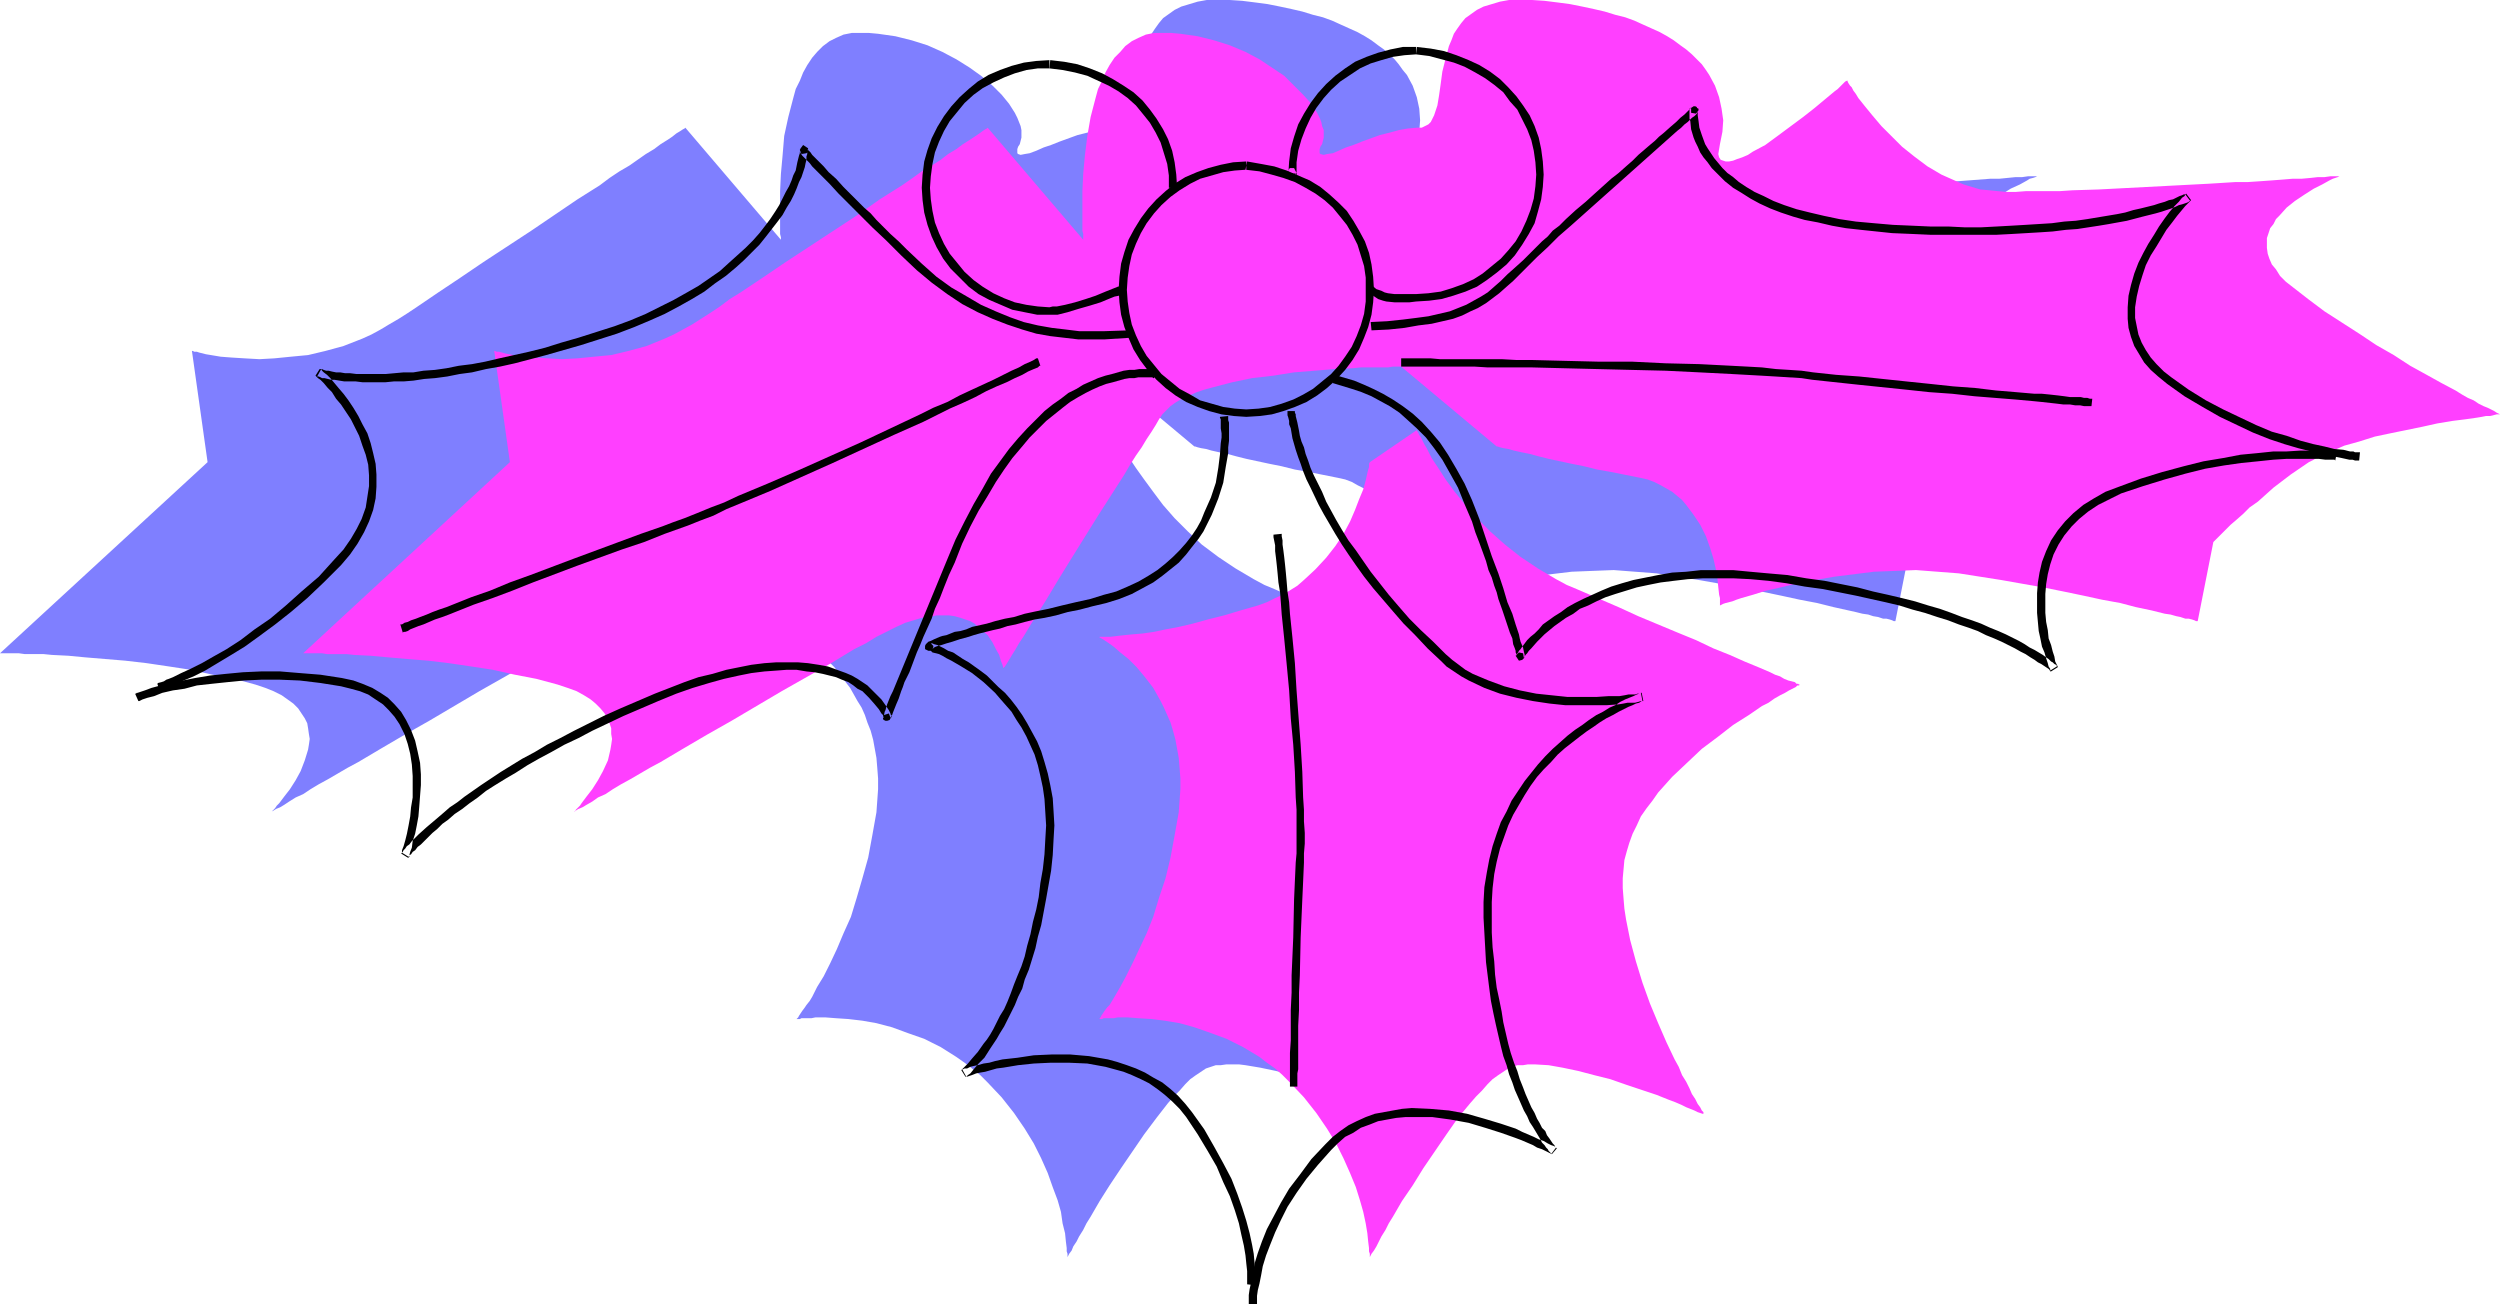
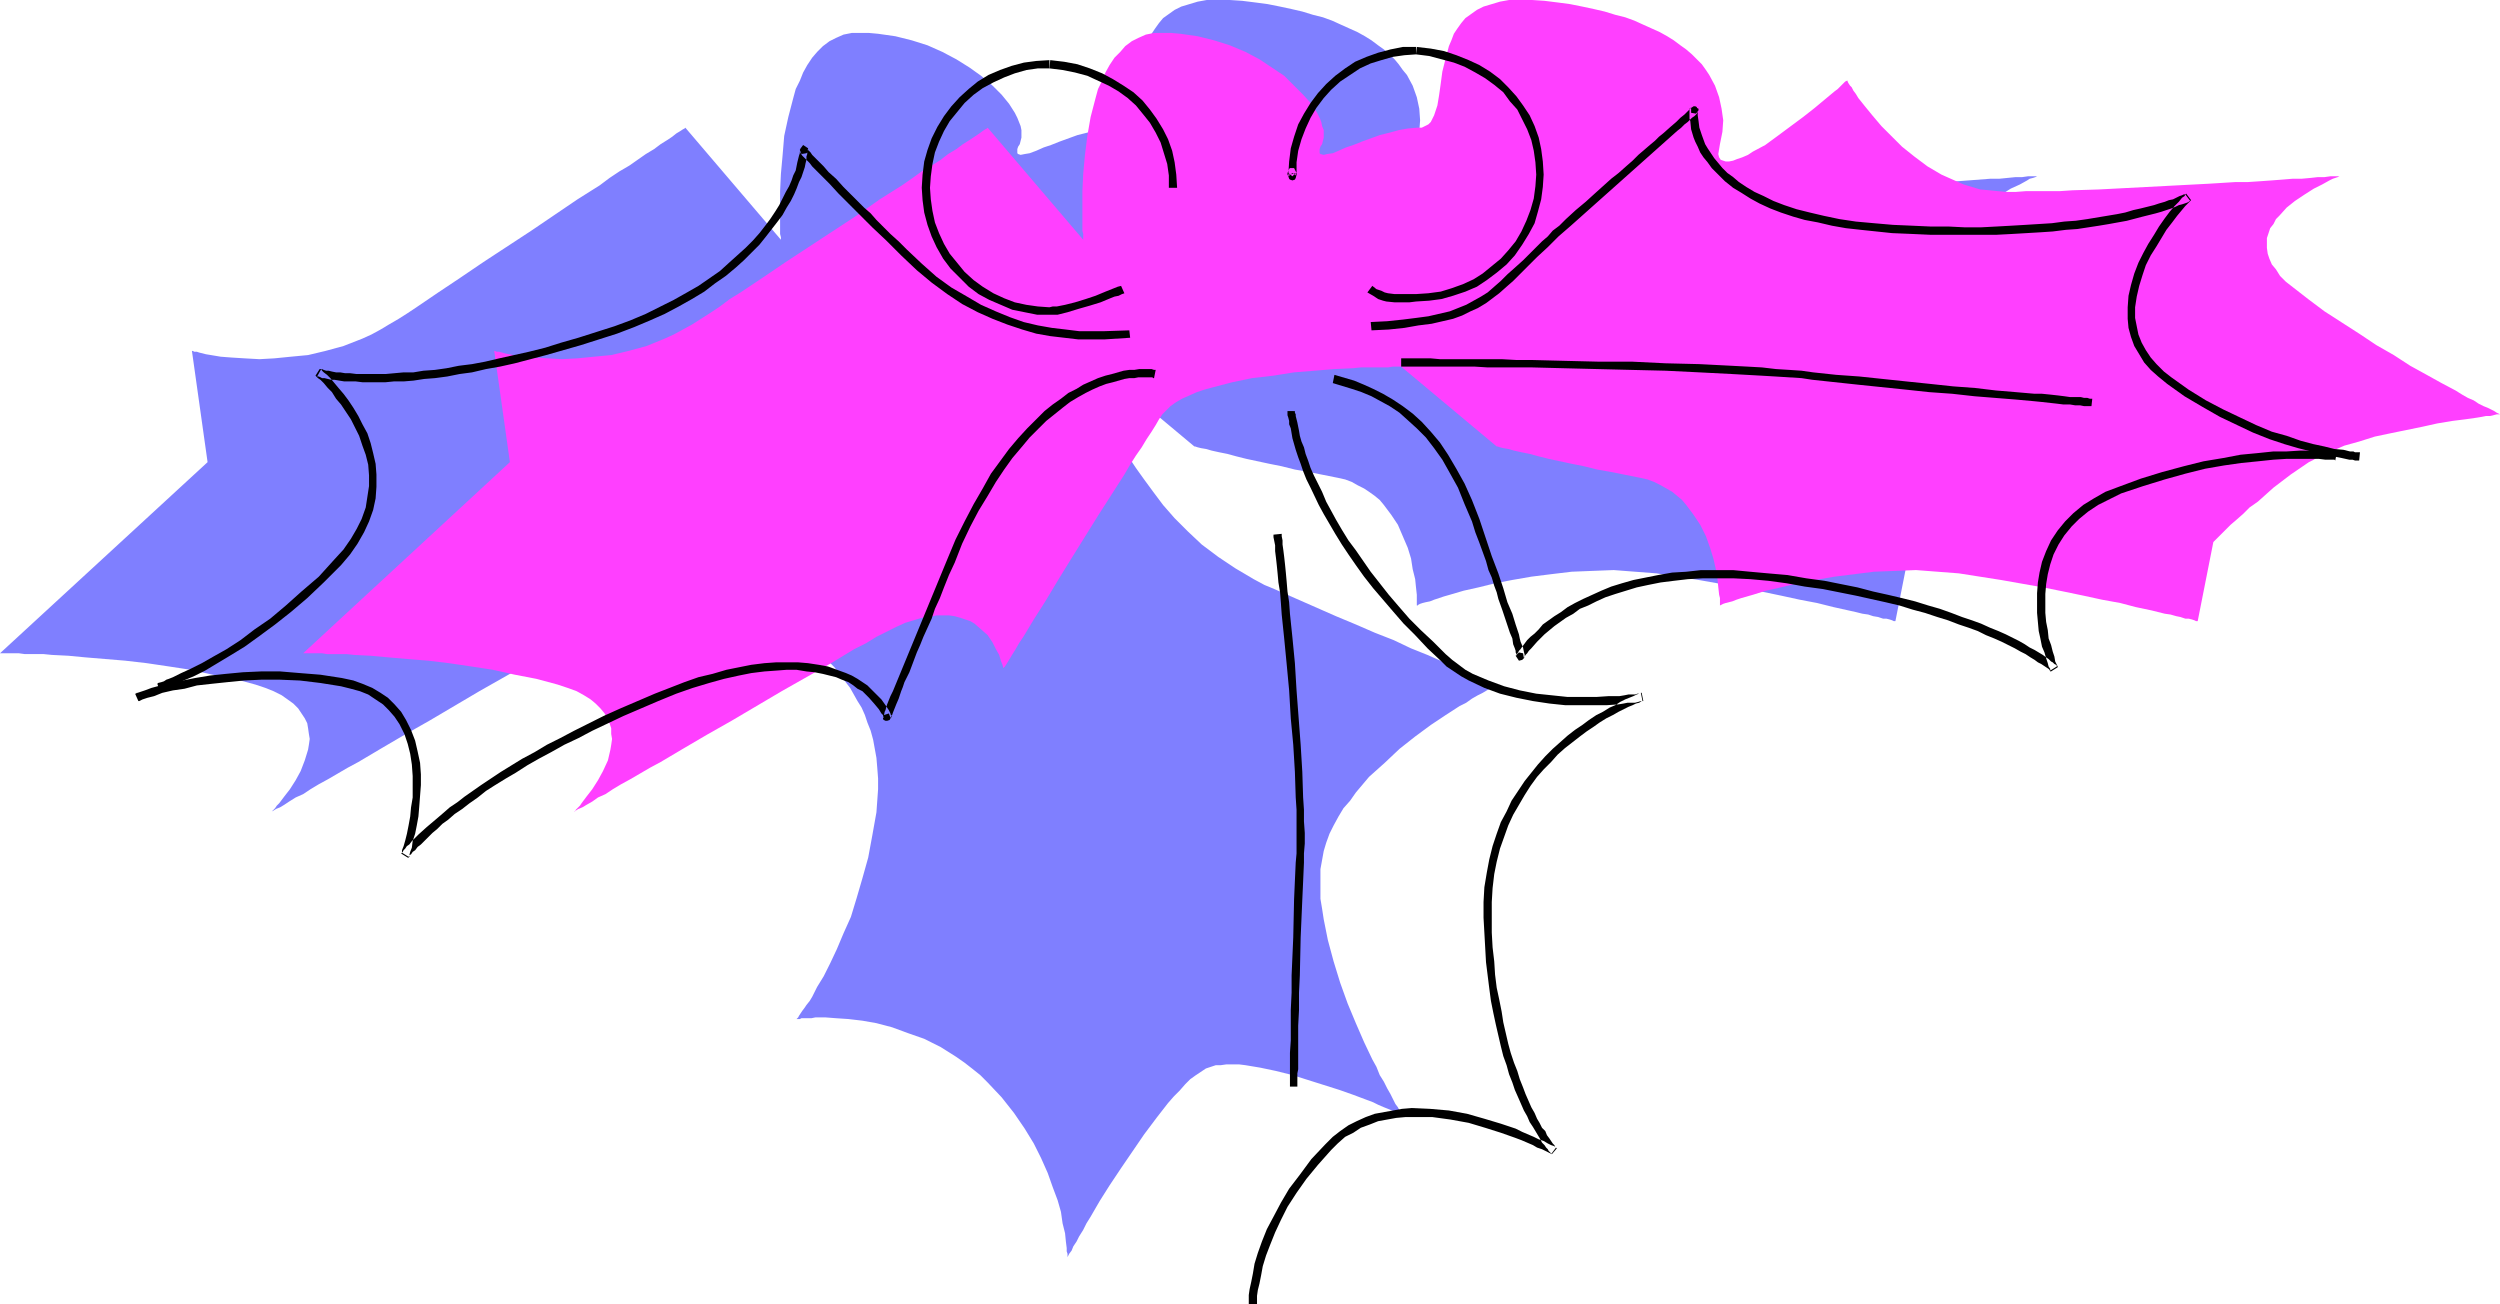
<svg xmlns="http://www.w3.org/2000/svg" xmlns:ns1="http://sodipodi.sourceforge.net/DTD/sodipodi-0.dtd" xmlns:ns2="http://www.inkscape.org/namespaces/inkscape" version="1.0" width="129.766mm" height="67.691mm" id="svg18" ns1:docname="Holly 56.wmf">
  <ns1:namedview id="namedview18" pagecolor="#ffffff" bordercolor="#000000" borderopacity="0.25" ns2:showpageshadow="2" ns2:pageopacity="0.0" ns2:pagecheckerboard="0" ns2:deskcolor="#d1d1d1" ns2:document-units="mm" />
  <defs id="defs1">
    <pattern id="WMFhbasepattern" patternUnits="userSpaceOnUse" width="6" height="6" x="0" y="0" />
  </defs>
  <path style="fill:#7f7fff;fill-opacity:1;fill-rule:evenodd;stroke:none" d="m 37.653,68.848 v 0 h 0.162 l 0.323,0.162 h 0.485 l 0.485,0.162 0.646,0.162 0.646,0.162 0.97,0.162 1.939,0.323 2.101,0.162 2.586,0.162 2.909,0.162 2.909,-0.162 3.232,-0.323 3.394,-0.323 3.394,-0.808 3.555,-0.97 3.717,-1.455 1.778,-0.808 1.778,-0.97 1.616,-0.97 1.939,-1.131 1.778,-1.131 1.939,-1.293 4.04,-2.747 4.363,-2.909 4.525,-3.071 9.373,-6.141 4.525,-3.071 4.525,-3.071 4.363,-2.747 1.939,-1.455 1.939,-1.293 1.939,-1.131 1.616,-1.131 1.616,-1.131 1.616,-0.97 1.293,-0.97 1.293,-0.808 0.97,-0.646 0.808,-0.646 0.808,-0.485 0.485,-0.323 0.323,-0.162 0.162,-0.162 18.746,21.98 v -0.485 l -0.162,-0.646 V 45.253 44.283 43.152 39.111 37.495 l 0.162,-3.394 0.323,-3.556 0.323,-3.879 0.808,-3.717 0.97,-3.717 0.485,-1.778 0.808,-1.616 0.646,-1.616 0.808,-1.455 0.97,-1.455 0.97,-1.131 1.131,-1.131 1.293,-0.97 1.293,-0.646 1.454,-0.646 1.616,-0.323 h 1.616 1.778 l 1.778,0.162 3.394,0.485 3.232,0.808 3.07,0.97 2.909,1.293 2.747,1.455 2.586,1.616 2.262,1.616 2.262,1.939 1.778,1.778 1.454,1.778 1.131,1.778 0.485,0.97 0.323,0.808 0.323,0.808 0.162,0.808 v 0.646 0.808 l -0.162,0.646 -0.162,0.646 -0.323,0.485 -0.162,0.485 v 0.323 0.323 0.162 l 0.162,0.162 0.485,0.162 0.808,-0.162 0.97,-0.162 1.293,-0.485 1.454,-0.646 1.454,-0.485 1.616,-0.646 3.555,-1.293 1.939,-0.485 1.778,-0.485 1.939,-0.323 1.778,-0.162 h 0.808 l 0.646,-0.323 0.646,-0.323 0.485,-0.485 0.323,-0.646 0.485,-0.646 0.162,-0.97 0.323,-0.97 0.323,-1.939 0.323,-2.263 0.323,-2.424 0.485,-2.586 0.808,-2.424 0.97,-2.424 0.646,-0.97 0.808,-1.131 0.808,-0.97 1.131,-0.808 1.131,-0.808 1.293,-0.646 1.616,-0.485 1.616,-0.485 L 236.744,0 h 2.101 2.424 l 2.424,0.162 2.586,0.323 2.424,0.323 2.424,0.485 2.262,0.485 2.101,0.485 2.101,0.646 1.939,0.485 1.778,0.646 1.778,0.808 3.232,1.455 1.454,0.808 1.293,0.808 1.293,0.97 1.131,0.808 1.131,0.97 0.97,0.97 0.808,0.97 0.808,1.131 0.808,0.97 1.131,2.101 0.808,2.263 0.485,2.263 0.162,2.263 -0.162,2.263 -0.485,2.424 -0.162,0.97 v 0.97 l 0.162,0.646 0.323,0.485 0.323,0.162 0.646,0.162 h 0.646 l 0.808,-0.162 0.808,-0.323 0.97,-0.323 1.131,-0.485 0.97,-0.646 2.262,-1.293 2.586,-1.778 4.848,-3.717 2.424,-1.778 1.939,-1.616 0.97,-0.808 0.808,-0.808 0.808,-0.485 0.646,-0.646 0.485,-0.485 0.323,-0.323 0.323,-0.162 v 0 h 0.162 V 16 l 0.162,0.323 0.323,0.485 0.323,0.323 0.323,0.646 0.485,0.646 0.485,0.808 1.293,1.616 1.454,1.778 1.616,2.101 1.939,1.939 2.262,2.101 2.262,1.939 2.586,1.939 2.909,1.616 2.909,1.293 1.454,0.646 3.232,0.97 1.616,0.162 1.778,0.162 1.778,0.162 h 1.778 l 1.939,-0.162 h 2.101 2.262 2.424 l 2.424,-0.162 5.171,-0.162 21.654,-1.131 5.171,-0.323 h 2.424 l 2.424,-0.162 2.101,-0.162 2.101,-0.162 2.101,-0.162 h 1.778 l 1.616,-0.162 1.616,-0.162 h 1.293 l 1.131,-0.162 h 0.808 0.646 0.323 0.162 v 0 h -0.162 l -0.323,0.162 -0.485,0.162 -0.646,0.162 -0.485,0.323 -1.454,0.808 -1.778,0.808 -1.778,1.131 -1.616,1.293 -1.778,1.293 -1.454,1.616 -0.646,0.646 -0.646,0.97 -0.323,0.808 -0.485,0.97 -0.162,0.97 -0.162,0.97 v 0.97 l 0.162,1.131 0.323,0.97 0.485,1.131 0.808,0.97 0.808,1.293 1.131,1.131 1.454,1.131 2.909,2.263 3.232,2.424 6.626,4.364 3.394,2.263 3.394,1.939 3.394,2.101 3.07,1.778 3.07,1.616 2.747,1.455 1.131,0.808 1.293,0.646 1.131,0.485 0.97,0.646 0.97,0.485 0.808,0.323 0.646,0.323 0.646,0.323 0.485,0.323 0.323,0.162 0.162,0.162 h 0.162 -0.162 -0.162 -0.485 l -0.485,0.162 -0.646,0.162 h -0.808 l -0.808,0.162 -0.97,0.162 -2.424,0.323 -2.424,0.323 -2.909,0.485 -2.909,0.646 -6.302,1.293 -3.232,0.646 -3.07,0.97 -2.747,0.808 -2.747,1.131 -2.262,0.97 -0.97,0.646 -0.97,0.485 -3.555,2.424 -3.394,2.586 -3.07,2.747 -1.454,1.131 -1.454,1.293 -1.293,1.131 -1.131,0.97 -0.97,0.97 -0.808,0.808 -0.808,0.646 -0.323,0.485 -0.323,0.323 -0.162,0.162 -3.07,15.515 h -0.162 -0.162 l -0.323,-0.162 -0.485,-0.162 -0.646,-0.162 h -0.646 l -0.97,-0.323 -0.97,-0.162 -0.97,-0.323 -1.131,-0.162 -1.293,-0.323 -1.454,-0.323 -2.909,-0.646 -3.232,-0.808 -3.394,-0.646 -3.717,-0.808 -3.878,-0.808 -4.04,-0.808 -8.242,-1.455 -8.242,-1.293 -4.202,-0.323 -4.202,-0.323 -4.202,0.162 -4.04,0.162 -4.04,0.485 -3.878,0.485 -3.717,0.646 -3.394,0.646 -3.232,0.808 -2.909,0.646 -2.747,0.808 -1.131,0.323 -0.97,0.323 -0.97,0.323 -0.808,0.323 -0.808,0.162 -0.646,0.162 -0.485,0.162 -0.323,0.162 -0.162,0.162 h -0.162 v -0.97 -0.485 -0.646 l -0.162,-1.455 -0.162,-1.616 -0.485,-1.939 -0.323,-2.101 -0.646,-2.101 -0.97,-2.263 -0.97,-2.263 -1.293,-1.939 -1.454,-1.939 -0.808,-0.97 -0.97,-0.808 -1.131,-0.808 -0.97,-0.646 -1.293,-0.646 -1.131,-0.646 -1.293,-0.485 -1.454,-0.323 -5.656,-1.131 -2.747,-0.485 -2.586,-0.646 -2.424,-0.485 -2.262,-0.485 -2.262,-0.485 -1.939,-0.485 -1.778,-0.485 -1.616,-0.323 -1.454,-0.323 -1.131,-0.323 -0.97,-0.162 -0.646,-0.162 -0.485,-0.162 h -0.162 L 215.574,71.919 h -1.616 l -0.97,0.162 h -1.131 -1.293 -1.454 -1.454 l -1.616,0.162 -3.555,0.162 -3.878,0.323 -4.04,0.323 -4.202,0.646 -4.04,0.485 -3.878,0.808 -3.717,0.97 -1.778,0.485 -1.616,0.485 -1.454,0.646 -1.293,0.646 -1.293,0.646 -0.97,0.808 -0.808,0.808 -0.808,0.808 -0.646,0.97 -0.646,1.131 -0.97,1.293 -0.808,1.455 -0.97,1.616 -1.131,1.616 -1.131,1.778 -1.131,1.939 -2.586,4.04 -2.586,4.04 -5.333,8.566 -2.586,4.202 -2.424,4.04 -1.131,1.778 -1.131,1.778 -0.97,1.616 -0.97,1.616 -0.808,1.455 -0.808,1.131 -0.808,1.293 -0.485,0.808 -0.485,0.808 -0.323,0.485 -0.162,0.323 -0.162,0.162 v 0 -0.162 l -0.162,-0.646 -0.323,-0.808 -0.323,-1.131 -0.646,-1.131 -0.646,-1.293 -0.97,-1.455 -1.131,-1.131 -1.454,-1.131 -0.97,-0.485 -0.808,-0.323 -0.97,-0.323 -1.131,-0.323 -1.131,-0.162 h -1.131 -1.293 l -1.454,0.323 -1.454,0.162 -1.616,0.485 -1.616,0.485 -1.778,0.808 -1.939,0.97 -2.101,0.97 -2.101,1.293 -2.101,1.131 -4.525,2.747 -4.848,2.747 -4.848,2.747 -9.858,5.818 -4.848,2.747 -4.686,2.747 -4.363,2.586 -2.101,1.131 -1.939,1.131 -1.939,1.131 -1.778,0.97 -1.616,0.97 -1.454,0.97 -1.454,0.646 -1.293,0.808 -0.97,0.646 -0.808,0.485 -0.808,0.323 -0.485,0.323 -0.323,0.162 -0.162,0.162 0.162,-0.162 v 0 l 0.323,-0.323 0.323,-0.323 0.323,-0.485 0.485,-0.485 0.97,-1.293 1.131,-1.455 1.131,-1.778 0.97,-1.778 0.808,-2.101 0.646,-2.101 0.162,-0.97 0.162,-1.131 -0.162,-0.97 -0.162,-1.131 -0.162,-0.97 -0.485,-0.97 -0.646,-0.97 -0.646,-0.97 -0.97,-0.97 -1.131,-0.808 -1.131,-0.808 -1.616,-0.808 -1.616,-0.646 -1.939,-0.646 -4.202,-1.131 -4.202,-0.808 -4.363,-0.97 -4.202,-0.646 -4.363,-0.646 -4.202,-0.485 -3.878,-0.323 -3.878,-0.323 -3.394,-0.323 -3.232,-0.162 -1.616,-0.162 H 7.272 5.979 4.848 L 3.717,128.162 H 2.747 1.939 0 L 40.723,90.667 Z" id="path1" />
  <path style="fill:#7f7fff;fill-opacity:1;fill-rule:evenodd;stroke:none" d="m 209.433,90.667 v 0 l -0.162,0.323 v 0.323 l -0.162,0.323 v 0.485 l -0.162,0.646 -0.323,1.455 -0.485,1.778 -0.808,1.939 -0.808,2.101 -1.131,2.263 -1.293,2.424 -1.454,2.424 -1.778,2.263 -2.101,2.263 -2.262,2.101 -1.293,1.131 -1.454,0.808 -1.454,0.97 -1.454,0.646 -1.616,0.808 -1.778,0.646 -3.394,0.97 -3.232,0.97 -3.232,0.808 -2.909,0.808 -2.747,0.646 -2.586,0.485 -2.262,0.485 -2.262,0.323 -1.939,0.162 -1.616,0.162 -1.616,0.162 -1.131,0.162 h -0.97 -0.646 -0.646 v 0 l 0.162,0.162 0.323,0.162 0.323,0.162 0.485,0.323 0.485,0.323 1.131,0.808 1.293,1.131 1.616,1.293 1.616,1.616 1.454,1.939 1.616,2.101 1.454,2.586 0.808,1.293 0.646,1.455 0.485,1.455 0.646,1.616 0.485,1.778 0.323,1.778 0.323,1.778 0.162,1.939 0.162,2.101 v 2.101 l -0.162,2.263 -0.162,2.263 -0.808,4.525 -0.808,4.364 -1.131,4.04 -1.131,3.879 -1.131,3.717 -1.454,3.232 -1.293,3.071 -1.293,2.747 -1.293,2.586 -1.293,2.101 -0.97,1.939 -0.485,0.808 -0.646,0.808 -0.323,0.485 -0.485,0.646 -0.646,0.97 -0.162,0.323 -0.162,0.162 -0.162,0.162 v 0 h 0.323 0.323 l 0.323,-0.162 h 0.485 0.646 0.808 l 0.808,-0.162 h 1.939 l 2.101,0.162 2.424,0.162 2.747,0.323 2.747,0.485 3.07,0.808 3.07,1.131 3.232,1.131 3.232,1.616 3.07,1.939 1.616,1.131 1.454,1.131 1.616,1.293 1.454,1.455 2.747,2.909 2.424,3.071 2.101,3.071 1.778,2.909 1.454,2.909 1.293,2.909 0.97,2.747 0.97,2.586 0.646,2.263 0.323,2.263 0.485,1.939 0.162,1.616 0.162,1.293 v 0.646 l 0.162,0.485 v 0.808 -0.162 l 0.162,-0.323 0.162,-0.323 0.485,-0.646 0.323,-0.808 0.646,-0.97 0.485,-0.97 0.808,-1.293 0.646,-1.293 0.808,-1.293 1.778,-3.071 1.939,-3.071 2.262,-3.394 4.525,-6.626 2.424,-3.232 2.262,-2.909 1.131,-1.293 1.131,-1.131 1.131,-1.293 0.97,-0.97 1.131,-0.808 0.97,-0.646 0.97,-0.646 0.97,-0.323 0.97,-0.323 h 0.97 l 1.131,-0.162 h 1.131 1.293 l 1.293,0.162 2.909,0.485 3.07,0.646 3.232,0.808 6.141,1.939 3.07,0.97 2.747,0.97 2.586,0.97 1.293,0.485 0.97,0.485 1.131,0.485 1.616,0.646 0.646,0.323 0.485,0.162 0.485,0.162 h 0.162 v 0.162 -0.162 l -0.162,-0.323 -0.162,-0.323 -0.323,-0.646 -0.485,-0.646 -0.485,-0.97 -0.485,-0.97 -0.646,-1.131 -0.646,-1.293 -0.808,-1.293 -0.646,-1.616 -0.808,-1.455 -1.616,-3.394 -1.616,-3.717 -1.616,-3.879 -1.454,-4.04 -1.293,-4.202 -1.131,-4.202 -0.808,-4.04 -0.323,-2.101 -0.323,-1.939 v -2.101 -1.939 -1.778 l 0.323,-1.778 0.323,-1.778 0.485,-1.616 0.646,-1.778 0.808,-1.616 0.97,-1.778 0.97,-1.616 1.293,-1.455 1.131,-1.616 2.586,-3.071 3.07,-2.747 2.909,-2.747 3.07,-2.424 3.07,-2.263 2.909,-1.939 2.747,-1.778 1.293,-0.646 1.131,-0.808 1.131,-0.646 0.97,-0.485 0.808,-0.485 0.646,-0.323 0.646,-0.323 0.323,-0.323 h 0.323 v -0.162 0 l -0.162,-0.162 h -0.323 l -0.485,-0.323 -0.485,-0.162 -0.646,-0.162 -0.808,-0.323 -0.808,-0.485 -0.97,-0.323 -0.97,-0.485 -1.131,-0.485 -1.131,-0.485 -2.747,-1.131 -2.909,-1.293 -3.232,-1.293 -3.394,-1.616 -3.717,-1.455 -3.717,-1.616 -3.878,-1.616 -4.04,-1.778 -8.08,-3.556 -1.939,-0.808 -2.101,-1.131 -3.555,-2.101 -3.394,-2.263 -3.232,-2.424 -2.747,-2.586 -2.586,-2.586 -2.262,-2.586 -1.939,-2.586 -1.778,-2.424 -1.616,-2.263 -1.293,-1.939 -0.485,-0.97 -0.485,-0.97 -0.485,-0.808 -0.646,-1.293 -0.323,-0.485 -0.162,-0.323 -0.162,-0.323 v -0.162 -0.162 z" id="path2" />
  <path style="fill:#ff3fff;fill-opacity:1;fill-rule:evenodd;stroke:none" d="m 96.96,68.848 v 0 h 0.162 l 0.323,0.162 h 0.485 l 1.131,0.323 0.808,0.162 0.808,0.162 1.939,0.323 2.262,0.162 2.586,0.162 2.747,0.162 3.07,-0.162 3.232,-0.323 3.394,-0.323 3.394,-0.808 3.555,-0.97 3.555,-1.455 1.778,-0.808 1.778,-0.97 1.778,-0.97 1.778,-1.131 1.778,-1.131 1.939,-1.293 1.939,-1.455 2.101,-1.293 4.363,-2.909 4.525,-3.071 9.373,-6.141 4.686,-3.071 4.363,-3.071 4.363,-2.747 2.101,-1.455 1.778,-1.293 1.939,-1.131 1.778,-1.131 1.454,-1.131 1.616,-0.97 1.293,-0.97 1.293,-0.808 0.97,-0.646 0.97,-0.646 0.646,-0.485 0.485,-0.323 0.323,-0.162 0.162,-0.162 18.746,21.98 V 46.545 45.899 l -0.162,-0.646 V 44.283 43.152 39.111 37.495 l 0.162,-3.394 0.323,-3.556 0.485,-3.879 0.646,-3.717 0.97,-3.717 0.485,-1.778 0.808,-1.616 0.646,-1.616 0.808,-1.455 0.97,-1.455 1.131,-1.131 0.97,-1.131 1.293,-0.97 1.293,-0.646 1.454,-0.646 1.616,-0.323 h 1.616 1.778 l 1.778,0.162 3.394,0.485 3.232,0.808 3.07,0.97 3.07,1.293 2.747,1.455 2.424,1.616 2.424,1.616 1.939,1.939 1.778,1.778 1.616,1.778 1.131,1.778 0.485,0.97 0.323,0.808 0.162,0.808 0.323,0.808 v 0.646 0.808 l -0.162,0.646 -0.162,0.646 -0.323,0.485 -0.162,0.485 v 0.323 0.323 0.162 l 0.162,0.162 0.646,0.162 0.646,-0.162 1.131,-0.162 1.131,-0.485 1.454,-0.646 1.454,-0.485 1.616,-0.646 3.555,-1.293 1.939,-0.485 1.778,-0.485 1.778,-0.323 1.778,-0.162 h 0.97 l 0.646,-0.323 0.646,-0.323 0.485,-0.485 0.323,-0.646 0.323,-0.646 0.323,-0.97 0.323,-0.97 0.323,-1.939 0.323,-2.263 0.323,-2.424 0.646,-2.586 0.646,-2.424 0.485,-1.131 0.485,-1.293 0.646,-0.97 0.808,-1.131 0.808,-0.97 1.131,-0.808 1.131,-0.808 1.293,-0.646 1.616,-0.485 1.616,-0.485 L 296.051,0 h 2.262 2.262 l 2.424,0.162 2.586,0.323 2.424,0.323 2.424,0.485 2.262,0.485 2.101,0.485 2.101,0.646 1.939,0.485 1.778,0.646 1.778,0.808 3.232,1.455 1.454,0.808 1.293,0.808 1.293,0.97 1.131,0.808 1.131,0.97 0.97,0.97 0.97,0.97 0.808,1.131 0.646,0.97 1.131,2.101 0.808,2.263 0.485,2.263 0.323,2.263 -0.162,2.263 -0.485,2.424 -0.162,0.97 -0.162,0.97 0.162,0.646 0.323,0.485 0.485,0.162 0.485,0.162 h 0.646 l 0.808,-0.162 0.808,-0.323 0.97,-0.323 1.131,-0.485 0.97,-0.646 2.424,-1.293 2.424,-1.778 5.01,-3.717 2.262,-1.778 1.939,-1.616 0.97,-0.808 0.97,-0.808 0.646,-0.485 0.646,-0.646 0.485,-0.485 0.323,-0.323 0.323,-0.162 v 0 h 0.162 V 16 l 0.162,0.323 0.323,0.485 0.323,0.323 0.323,0.646 0.485,0.646 0.485,0.808 1.293,1.616 1.454,1.778 1.778,2.101 1.939,1.939 2.101,2.101 2.424,1.939 2.586,1.939 2.747,1.616 2.909,1.293 1.454,0.646 3.232,0.97 1.778,0.162 1.616,0.162 1.778,0.162 h 1.778 l 2.101,-0.162 h 2.101 2.262 2.262 l 2.424,-0.162 5.171,-0.162 21.654,-1.131 5.171,-0.323 h 2.424 l 2.424,-0.162 2.262,-0.162 2.101,-0.162 1.939,-0.162 h 1.778 l 1.778,-0.162 1.454,-0.162 h 1.293 l 1.131,-0.162 h 0.808 0.646 0.485 v 0 0 h -0.162 l -0.323,0.162 -0.485,0.162 -0.485,0.162 -0.646,0.323 -1.454,0.808 -1.616,0.808 -1.778,1.131 -1.939,1.293 -1.616,1.293 -1.454,1.616 -0.646,0.646 -0.485,0.97 -0.646,0.808 -0.323,0.97 -0.323,0.97 v 0.97 0.97 l 0.162,1.131 0.323,0.97 0.485,1.131 0.808,0.97 0.808,1.293 1.131,1.131 1.454,1.131 2.909,2.263 3.232,2.424 6.787,4.364 3.394,2.263 3.394,1.939 3.232,2.101 3.232,1.778 2.909,1.616 2.747,1.455 1.293,0.808 1.131,0.646 1.131,0.485 0.97,0.646 0.97,0.485 0.808,0.323 0.646,0.323 0.646,0.323 0.485,0.323 0.323,0.162 0.323,0.162 v 0 0 h -0.323 -0.323 l -0.646,0.162 -0.646,0.162 h -0.808 l -0.808,0.162 -0.97,0.162 -2.262,0.323 -2.586,0.323 -2.909,0.485 -2.909,0.646 -6.302,1.293 -3.07,0.646 -3.07,0.97 -2.909,0.808 -2.586,1.131 -2.424,0.97 -0.97,0.646 -0.97,0.485 -3.555,2.424 -3.394,2.586 -3.07,2.747 -1.616,1.131 -1.293,1.293 -1.293,1.131 -1.131,0.97 -0.97,0.97 -0.808,0.808 -0.646,0.646 -0.485,0.485 -0.323,0.323 -0.162,0.162 -3.07,15.515 h -0.162 -0.162 l -0.323,-0.162 -0.485,-0.162 -0.646,-0.162 h -0.646 l -0.97,-0.323 -0.808,-0.162 -1.131,-0.323 -1.131,-0.162 -1.293,-0.323 -1.293,-0.323 -3.07,-0.646 -3.07,-0.808 -3.555,-0.646 -3.717,-0.808 -3.878,-0.808 -4.04,-0.808 -8.242,-1.455 -8.242,-1.293 -4.202,-0.323 -4.202,-0.323 -4.04,0.162 -4.202,0.162 -3.878,0.485 -3.878,0.485 -3.717,0.646 -3.555,0.646 -3.232,0.808 -2.909,0.646 -2.586,0.808 -1.131,0.323 -1.131,0.323 -0.97,0.323 -0.808,0.323 -0.646,0.162 -0.646,0.162 -0.485,0.162 -0.323,0.162 -0.323,0.162 v 0 -0.97 -0.485 l -0.162,-0.646 -0.162,-1.455 -0.162,-1.616 -0.323,-1.939 -0.485,-2.101 -0.646,-2.101 -0.808,-2.263 -1.131,-2.263 -1.293,-1.939 -1.454,-1.939 -0.808,-0.97 -0.97,-0.808 -0.97,-0.808 -1.131,-0.646 -1.131,-0.646 -1.293,-0.646 -1.293,-0.485 -1.454,-0.323 -5.656,-1.131 -2.747,-0.485 -2.586,-0.646 -2.424,-0.485 -2.262,-0.485 -2.262,-0.485 -1.939,-0.485 -1.778,-0.485 -1.616,-0.323 -1.454,-0.323 -1.131,-0.323 -0.97,-0.162 -0.646,-0.162 -0.485,-0.162 h -0.162 L 274.881,71.919 h -1.616 l -0.97,0.162 h -1.131 -1.293 -1.293 -1.616 l -1.616,0.162 -3.555,0.162 -3.878,0.323 -4.04,0.323 -4.04,0.646 -4.202,0.485 -3.878,0.808 -3.717,0.97 -1.778,0.485 -1.454,0.485 -1.454,0.646 -1.454,0.646 -1.131,0.646 -1.131,0.808 -0.808,0.808 -0.808,0.808 -0.646,0.97 -0.646,1.131 -0.808,1.293 -0.97,1.455 -0.97,1.616 -1.131,1.616 -1.131,1.778 -1.131,1.939 -2.586,4.04 -2.586,4.04 -5.333,8.566 -2.586,4.202 -2.424,4.04 -1.131,1.778 -1.131,1.778 -0.97,1.616 -0.97,1.616 -0.97,1.455 -0.646,1.131 -0.808,1.293 -0.485,0.808 -0.485,0.808 -0.323,0.485 -0.323,0.323 v 0.162 0 -0.162 l -0.162,-0.646 -0.323,-0.808 -0.323,-1.131 -0.646,-1.131 -0.646,-1.293 -0.97,-1.455 -1.293,-1.131 -1.293,-1.131 -0.808,-0.485 -0.97,-0.323 -0.97,-0.323 -1.131,-0.323 -1.131,-0.162 h -1.131 -1.293 l -1.454,0.323 -1.454,0.162 -1.616,0.485 -1.616,0.485 -1.778,0.808 -1.939,0.97 -1.939,0.97 -2.101,1.293 -2.262,1.131 -4.525,2.747 -4.848,2.747 -4.848,2.747 -9.858,5.818 -4.848,2.747 -4.686,2.747 -4.363,2.586 -2.101,1.131 -1.939,1.131 -1.939,1.131 -1.778,0.97 -1.616,0.97 -1.454,0.97 -1.454,0.646 -1.131,0.808 -1.131,0.646 -0.808,0.485 -0.808,0.323 -0.485,0.323 -0.323,0.162 -0.162,0.162 0.162,-0.162 h 0.162 l 0.162,-0.323 0.323,-0.323 0.485,-0.485 0.323,-0.485 0.97,-1.293 1.131,-1.455 1.131,-1.778 0.97,-1.778 0.97,-2.101 0.485,-2.101 0.162,-0.97 0.162,-1.131 L 119.907,144 v -1.131 l -0.323,-0.97 -0.485,-0.97 -0.485,-0.97 -0.808,-0.97 -0.97,-0.97 -0.97,-0.808 -1.293,-0.808 -1.454,-0.808 -1.778,-0.646 -1.939,-0.646 -4.202,-1.131 -4.202,-0.808 -4.363,-0.97 -4.202,-0.646 -4.363,-0.646 -4.04,-0.485 -4.04,-0.323 -3.717,-0.323 -3.555,-0.323 -3.232,-0.162 -1.454,-0.162 h -1.454 -1.293 -1.131 l -0.97,-0.162 H 62.216 61.246 59.469 L 100.03,90.667 Z" id="path3" />
-   <path style="fill:#ff3fff;fill-opacity:1;fill-rule:evenodd;stroke:none" d="m 268.74,90.667 v 0 l -0.162,0.323 v 0.323 0.323 l -0.162,0.485 -0.162,0.646 -0.323,1.455 L 267.448,96 l -0.808,1.939 -0.808,2.101 -0.97,2.263 -1.293,2.424 -1.616,2.424 -1.778,2.263 -2.101,2.263 -2.262,2.101 -1.293,1.131 -1.293,0.808 -1.616,0.97 -1.454,0.646 -1.616,0.808 -1.778,0.646 -3.394,0.97 -3.232,0.97 -3.232,0.808 -2.909,0.808 -2.747,0.646 -2.586,0.485 -2.262,0.485 -2.262,0.323 -1.939,0.162 -1.616,0.162 -1.454,0.162 -1.293,0.162 h -0.97 -0.646 -0.646 0.162 v 0.162 l 0.323,0.162 0.323,0.162 0.485,0.323 0.485,0.323 1.131,0.808 1.293,1.131 1.616,1.293 1.616,1.616 1.616,1.939 1.616,2.101 1.454,2.586 0.646,1.293 0.646,1.455 0.646,1.455 0.485,1.616 0.485,1.778 0.323,1.778 0.323,1.778 0.162,1.939 0.162,2.101 v 2.101 l -0.162,2.263 -0.162,2.263 -0.808,4.525 -0.808,4.364 -0.97,4.04 -1.293,3.879 -1.131,3.717 -1.293,3.232 -1.454,3.071 -1.293,2.747 -1.293,2.586 -1.131,2.101 -1.131,1.939 -0.485,0.808 -0.485,0.808 -0.485,0.485 -0.485,0.646 -0.646,0.97 -0.162,0.323 -0.162,0.162 v 0.162 h -0.162 0.323 0.323 l 0.323,-0.162 h 0.485 0.646 0.808 l 0.808,-0.162 h 1.939 l 2.101,0.162 2.586,0.162 2.586,0.323 2.909,0.485 2.909,0.808 3.232,1.131 3.07,1.131 3.232,1.616 3.232,1.939 1.454,1.131 1.616,1.131 1.454,1.293 1.454,1.455 2.747,2.909 2.424,3.071 2.101,3.071 1.778,2.909 1.454,2.909 1.293,2.909 1.131,2.747 0.808,2.586 0.646,2.263 0.485,2.263 0.323,1.939 0.162,1.616 0.162,1.293 v 0.646 l 0.162,0.485 v 0.808 -0.162 l 0.162,-0.323 0.162,-0.323 0.485,-0.646 0.485,-0.808 0.485,-0.97 0.485,-0.97 0.808,-1.293 0.646,-1.293 0.808,-1.293 1.778,-3.071 2.101,-3.071 2.101,-3.394 4.525,-6.626 2.262,-3.232 2.424,-2.909 1.131,-1.293 1.131,-1.131 1.131,-1.293 0.97,-0.97 1.131,-0.808 0.97,-0.646 0.97,-0.646 0.808,-0.323 0.97,-0.323 h 1.131 l 0.97,-0.162 h 1.293 l 2.747,0.162 2.747,0.485 3.07,0.646 3.07,0.808 3.232,0.808 3.232,1.131 2.909,0.97 2.909,0.97 2.424,0.97 1.293,0.485 1.131,0.485 0.97,0.485 1.616,0.646 0.646,0.323 0.485,0.162 0.485,0.162 h 0.162 l 0.162,0.162 -0.162,-0.162 v -0.323 l -0.323,-0.323 -0.323,-0.646 -0.485,-0.646 -0.485,-0.97 -0.646,-0.97 -0.485,-1.131 -0.646,-1.293 -0.808,-1.293 -0.646,-1.616 -0.808,-1.455 -1.616,-3.394 -1.616,-3.717 -1.616,-3.879 -1.454,-4.04 -1.293,-4.202 -1.131,-4.202 -0.808,-4.04 -0.323,-2.101 -0.162,-1.939 -0.162,-2.101 v -1.939 l 0.162,-1.778 0.162,-1.778 0.485,-1.778 0.485,-1.616 0.646,-1.778 0.808,-1.616 0.808,-1.778 1.131,-1.616 1.131,-1.455 1.131,-1.616 2.747,-3.071 2.909,-2.747 2.909,-2.747 3.232,-2.424 2.909,-2.263 3.07,-1.939 2.586,-1.778 1.293,-0.646 1.131,-0.808 1.131,-0.646 0.97,-0.485 0.808,-0.485 0.646,-0.323 0.646,-0.323 0.323,-0.323 h 0.323 l 0.162,-0.162 h -0.162 l -0.162,-0.162 h -0.323 l -0.323,-0.323 -0.646,-0.162 -0.646,-0.162 -0.808,-0.323 -0.808,-0.485 -0.97,-0.323 -0.97,-0.485 -1.131,-0.485 -1.131,-0.485 -2.747,-1.131 -2.909,-1.293 -3.232,-1.293 -3.394,-1.616 -3.555,-1.455 -3.878,-1.616 -3.878,-1.616 -3.878,-1.778 -8.242,-3.556 -1.939,-0.808 -2.101,-1.131 -3.555,-2.101 -3.394,-2.263 -3.07,-2.424 -2.909,-2.586 -2.586,-2.586 -2.262,-2.586 -2.101,-2.586 -1.778,-2.424 -1.454,-2.263 -1.293,-1.939 -0.485,-0.97 -0.485,-0.97 -0.485,-0.808 -0.323,-0.646 -0.323,-0.646 -0.323,-0.485 -0.162,-0.323 -0.162,-0.323 -0.162,-0.162 v -0.162 z" id="path4" />
  <path style="fill:#000000;fill-opacity:1;fill-rule:evenodd;stroke:none" d="m 269.064,64.808 3.394,-0.162 3.07,-0.323 2.747,-0.485 2.586,-0.323 2.101,-0.485 2.101,-0.485 1.778,-0.646 1.616,-0.808 1.454,-0.646 1.616,-0.97 1.293,-0.97 1.293,-0.97 1.454,-1.293 1.293,-1.131 1.454,-1.455 1.454,-1.455 1.778,-1.778 2.101,-1.939 2.101,-2.101 2.424,-2.101 20.846,-18.586 0.808,-0.646 0.646,-0.646 0.646,-0.485 0.485,-0.485 0.323,-0.323 0.485,-0.323 0.485,-0.485 0.162,-0.485 0.162,-0.162 v -0.323 l -0.323,-0.162 v -0.162 l -0.323,-0.162 h -0.323 l -0.485,0.323 -0.323,0.162 v 0.323 0.323 0.323 0.485 0.485 l 0.162,0.485 0.162,1.616 0.485,1.616 0.323,0.808 0.485,0.97 0.485,1.131 0.646,0.97 0.808,0.97 0.808,1.131 1.293,1.293 1.293,1.293 1.616,1.293 1.616,0.97 1.778,1.131 1.778,0.97 2.101,0.97 2.101,0.808 2.424,0.808 2.262,0.646 2.586,0.485 2.747,0.646 2.747,0.485 2.909,0.323 3.07,0.323 3.07,0.323 3.878,0.162 3.555,0.162 h 3.555 3.232 3.232 3.07 l 3.07,-0.162 2.747,-0.162 2.747,-0.162 2.424,-0.162 2.586,-0.323 2.262,-0.162 2.101,-0.323 2.101,-0.323 1.939,-0.323 1.778,-0.323 1.778,-0.323 3.07,-0.808 1.293,-0.323 1.293,-0.323 1.131,-0.323 0.97,-0.323 0.97,-0.323 0.808,-0.323 0.646,-0.323 0.646,-0.162 0.485,-0.162 0.485,-0.162 0.323,-0.162 0.162,-0.162 h 0.162 l -0.97,-1.293 -0.162,0.323 -0.485,0.323 -0.646,0.808 -0.808,0.808 -0.97,1.131 -0.97,1.293 -1.131,1.616 -0.97,1.616 -1.131,1.778 -0.97,1.778 -0.97,1.939 -0.808,2.101 -0.646,2.263 -0.485,2.101 -0.162,2.263 v 2.263 l 0.162,1.778 0.485,1.778 0.646,1.778 0.97,1.616 0.97,1.616 1.293,1.455 1.454,1.293 1.778,1.455 3.394,2.424 3.555,2.101 3.394,1.939 3.394,1.616 3.07,1.455 3.232,1.293 2.909,0.97 2.747,0.808 2.586,0.646 2.262,0.646 2.101,0.323 1.616,0.323 1.454,0.323 h 0.646 l 0.485,0.162 h 0.323 0.323 0.162 l 0.162,-1.616 h -0.323 -0.162 -0.485 l -0.323,-0.162 h -0.646 l -1.293,-0.323 -1.778,-0.162 -1.939,-0.485 -2.262,-0.485 -2.424,-0.646 -2.747,-0.97 -2.909,-0.808 -3.07,-1.293 -3.07,-1.455 -3.394,-1.616 -3.394,-1.778 -3.394,-2.101 -3.394,-2.424 -1.454,-1.131 -1.454,-1.455 -1.131,-1.293 -0.97,-1.455 -0.808,-1.455 -0.646,-1.616 L 419.19,64 l -0.323,-1.616 v -2.101 l 0.323,-2.101 0.485,-2.101 0.646,-2.101 0.646,-1.939 0.97,-1.939 1.131,-1.778 0.97,-1.616 0.97,-1.616 1.131,-1.455 0.97,-1.293 0.808,-0.97 0.808,-0.97 0.646,-0.646 0.323,-0.323 0.162,-0.162 -0.97,-1.293 v 0 l -0.162,0.162 h -0.323 l -0.323,0.162 -0.485,0.162 -0.646,0.323 -0.646,0.323 -0.808,0.162 -0.808,0.323 -1.131,0.323 -0.97,0.323 -1.293,0.323 -1.293,0.323 -1.454,0.323 -1.616,0.485 -1.616,0.323 -1.939,0.323 -1.939,0.323 -1.939,0.323 -2.262,0.323 -2.262,0.162 -2.424,0.323 -2.586,0.162 -2.586,0.162 -2.747,0.162 -2.909,0.162 -3.07,0.162 h -3.232 l -3.232,-0.162 h -3.555 l -3.555,-0.162 -3.717,-0.162 -3.717,-0.323 -3.555,-0.323 -3.232,-0.485 -3.07,-0.646 -2.747,-0.646 -2.586,-0.646 -2.424,-0.808 -2.101,-0.808 -1.939,-0.97 -1.778,-0.808 -1.616,-0.97 -1.454,-0.97 -1.131,-0.97 -1.131,-0.808 -0.97,-0.97 -0.808,-0.97 -0.808,-0.97 -0.646,-0.97 -0.646,-0.97 -0.485,-0.808 -0.646,-1.778 -0.485,-1.455 -0.162,-1.293 -0.162,-1.131 v -0.808 l -0.323,0.485 v 0 l -0.97,-0.162 v -0.97 h -0.162 v 0.162 l -0.323,0.323 -0.323,0.323 -0.485,0.485 -0.808,0.646 -0.808,0.808 -1.131,0.97 -1.454,1.293 -0.808,0.646 -0.808,0.808 -0.97,0.808 -1.131,0.97 -1.131,0.97 -1.131,1.131 -1.293,1.131 -1.454,1.293 -1.454,1.131 -1.616,1.455 -1.616,1.455 -1.778,1.616 -1.939,1.616 -1.939,1.778 -1.293,1.293 -1.293,0.97 -0.97,1.131 -1.131,0.97 -1.939,1.939 -1.778,1.778 -1.616,1.455 -1.454,1.293 -1.293,1.293 -1.293,1.131 -1.293,1.131 -1.293,0.808 -1.454,0.808 -1.454,0.808 -1.616,0.646 -1.616,0.646 -2.101,0.485 -2.101,0.485 -2.424,0.323 -2.586,0.323 -3.07,0.323 -3.232,0.162 z" id="path5" />
  <path style="fill:#000000;fill-opacity:1;fill-rule:evenodd;stroke:none" d="m 261.469,75.152 3.717,1.131 1.939,0.646 1.939,0.808 1.778,0.97 1.778,0.97 1.939,1.293 1.616,1.455 1.778,1.616 1.778,1.778 1.616,2.101 1.616,2.263 1.454,2.586 1.616,2.909 1.293,3.232 1.454,3.394 0.646,2.101 0.808,2.101 0.646,1.778 0.646,1.778 0.485,1.778 0.646,1.455 0.485,1.616 0.485,1.293 0.323,1.293 0.808,2.263 0.323,0.97 0.646,1.939 0.485,1.455 0.485,1.131 0.162,1.131 0.323,0.808 0.162,0.485 V 128 l 0.162,0.323 v 0.323 l 0.162,-0.323 0.323,-0.323 0.808,0.162 0.162,0.97 v -0.162 l 0.162,-0.162 0.162,-0.323 0.323,-0.323 0.323,-0.485 0.485,-0.485 1.131,-1.293 0.646,-0.646 0.808,-0.808 0.97,-0.808 0.97,-0.808 1.131,-0.808 1.131,-0.808 1.454,-0.808 1.293,-0.97 1.616,-0.646 1.616,-0.808 1.778,-0.808 1.939,-0.646 2.101,-0.646 2.101,-0.646 2.262,-0.485 2.424,-0.485 2.586,-0.323 2.747,-0.323 2.909,-0.162 h 2.909 3.232 l 3.232,0.162 3.555,0.323 3.555,0.485 3.555,0.646 3.555,0.485 3.232,0.646 3.232,0.646 2.909,0.646 2.909,0.646 2.747,0.646 2.586,0.808 2.424,0.646 2.424,0.808 2.101,0.646 2.101,0.808 1.939,0.646 1.778,0.646 1.616,0.808 1.616,0.646 1.454,0.646 1.293,0.646 1.293,0.646 1.131,0.646 0.97,0.485 0.97,0.646 0.808,0.485 0.646,0.485 0.646,0.323 0.485,0.323 0.485,0.323 0.485,0.323 0.162,0.162 0.162,0.323 h 0.162 v 0 l 1.293,-0.808 v -0.162 l -0.162,-0.323 -0.323,-0.646 -0.162,-0.97 -0.323,-0.97 -0.323,-1.293 -0.485,-1.293 -0.162,-1.616 -0.323,-1.616 -0.162,-1.778 v -1.778 -1.939 l 0.162,-1.939 0.323,-1.939 0.485,-1.939 0.646,-1.939 0.97,-1.939 1.131,-1.778 1.454,-1.778 1.454,-1.455 1.778,-1.455 1.939,-1.293 2.262,-1.131 2.262,-1.131 4.363,-1.455 4.202,-1.293 4.04,-1.131 3.878,-0.97 3.717,-0.646 3.394,-0.485 3.232,-0.323 3.07,-0.323 2.586,-0.162 h 2.424 2.101 1.778 l 1.293,0.162 h 1.131 0.323 0.323 l 0.162,0.162 v 0 l 0.323,-1.616 h -0.162 -0.162 -0.162 l -0.485,-0.162 h -0.485 -0.646 -1.293 l -1.778,-0.162 h -2.101 l -2.586,0.162 h -2.586 l -3.07,0.323 -3.394,0.323 -3.394,0.646 -3.878,0.646 -3.878,0.97 -4.202,1.131 -4.202,1.293 -4.363,1.616 -2.586,0.97 -2.262,1.293 -2.101,1.293 -1.939,1.616 -1.616,1.616 -1.454,1.778 -1.293,1.939 -0.97,2.101 -0.808,2.101 -0.485,2.101 -0.323,1.939 -0.162,2.101 v 1.939 1.939 l 0.162,1.778 0.162,1.778 0.323,1.455 0.323,1.616 0.485,1.131 0.323,1.131 0.323,0.97 0.162,0.646 0.323,0.485 v 0.323 l 1.293,-0.808 v -0.162 l -0.162,-0.162 -0.323,-0.162 -0.323,-0.323 -0.323,-0.162 -0.485,-0.485 -0.485,-0.323 -0.646,-0.485 -0.808,-0.485 -0.808,-0.485 -0.97,-0.485 -0.97,-0.646 -1.131,-0.646 -1.293,-0.646 -1.293,-0.646 -1.454,-0.646 -1.616,-0.646 -1.778,-0.808 -1.778,-0.646 -1.939,-0.646 -2.101,-0.808 -2.262,-0.808 -2.262,-0.646 -2.586,-0.808 -2.586,-0.646 -2.747,-0.646 -2.909,-0.646 -3.07,-0.808 -3.232,-0.646 -3.232,-0.646 -3.555,-0.485 -3.717,-0.646 -3.717,-0.323 -3.555,-0.323 -3.394,-0.323 h -3.232 -3.07 l -2.909,0.323 -2.747,0.162 -2.747,0.485 -2.424,0.485 -2.424,0.485 -2.262,0.646 -2.101,0.646 -1.939,0.808 -1.778,0.808 -1.778,0.808 -1.616,0.808 -1.454,0.808 -1.293,0.97 -1.293,0.808 -1.131,0.808 -1.131,0.808 -0.808,0.97 -0.808,0.808 -0.808,0.646 -0.646,0.646 -0.485,0.646 -0.485,0.646 -0.323,0.485 -0.323,0.323 -0.162,0.323 -0.162,0.162 v 0.162 l -0.323,0.323 0.323,0.485 0.323,0.485 0.646,-0.162 0.323,-0.323 0.162,-0.323 v -0.323 l -0.162,-0.646 -0.162,-0.808 -0.485,-1.131 -0.162,-0.646 -0.162,-0.808 -0.646,-1.939 -0.646,-2.101 -0.97,-2.263 -0.808,-2.747 -0.97,-2.909 -1.293,-3.394 -1.131,-3.394 -1.293,-3.879 -1.454,-3.717 -1.454,-3.232 -1.616,-2.909 -1.616,-2.747 -1.616,-2.424 -1.778,-2.101 -1.778,-1.939 -1.778,-1.616 -1.939,-1.455 -1.939,-1.293 -1.939,-1.131 -1.939,-0.97 -1.778,-0.808 -1.939,-0.808 -3.878,-1.131 z" id="path6" />
  <path style="fill:#000000;fill-opacity:1;fill-rule:evenodd;stroke:none" d="m 274.881,71.919 h 5.818 1.778 6.787 l 2.586,0.162 h 2.747 2.909 3.07 l 6.302,0.162 6.464,0.162 6.626,0.162 6.787,0.162 6.626,0.323 6.302,0.323 2.909,0.162 2.909,0.162 2.747,0.162 2.586,0.162 2.586,0.162 2.101,0.323 4.525,0.485 4.525,0.485 9.373,0.97 4.525,0.485 4.525,0.323 4.363,0.485 4.04,0.323 4.04,0.323 3.555,0.323 1.616,0.162 1.454,0.162 1.454,0.162 1.293,0.162 h 1.293 l 0.97,0.162 h 0.97 l 0.808,0.162 h 0.485 0.485 0.323 0.162 l 0.162,-1.455 h -0.485 l -0.485,-0.162 h -0.646 l -0.646,-0.162 h -0.97 -1.131 l -1.131,-0.162 -1.293,-0.162 -1.454,-0.162 -1.616,-0.162 h -1.454 l -3.717,-0.323 -3.878,-0.323 -4.04,-0.485 -4.363,-0.323 -4.525,-0.485 -4.686,-0.485 -9.211,-0.97 -4.525,-0.323 -4.525,-0.485 -2.262,-0.323 -2.424,-0.162 -2.586,-0.162 -2.747,-0.323 -2.909,-0.162 -3.07,-0.162 -6.302,-0.323 -6.626,-0.162 -6.626,-0.323 h -6.626 l -6.626,-0.162 -6.302,-0.162 h -3.07 l -2.909,-0.162 h -2.747 -2.586 -6.787 l -1.778,-0.162 h -5.818 z" id="path7" />
  <path style="fill:#000000;fill-opacity:1;fill-rule:evenodd;stroke:none" d="m 226.725,72.566 h -0.162 -0.162 l -0.485,-0.162 h -0.323 -0.646 -0.646 -0.808 l -0.97,0.162 h -0.97 l -1.131,0.162 -1.131,0.323 -1.131,0.323 -1.293,0.323 -1.454,0.485 -1.454,0.646 -1.454,0.646 -1.293,0.808 -1.616,0.808 -1.454,1.131 -1.616,1.131 -1.616,1.293 -1.616,1.616 -1.778,1.778 -1.778,1.939 -1.778,2.101 -1.778,2.424 -1.778,2.424 -1.616,2.909 -1.778,3.071 -1.778,3.394 -1.778,3.556 -1.616,3.879 -10.666,25.859 -0.485,0.97 -0.323,0.808 -0.323,0.808 -0.162,0.485 -0.162,0.646 -0.162,0.323 -0.162,0.808 -0.162,0.485 v 0.162 l 0.162,0.162 0.323,0.162 h 0.162 0.162 l 0.485,-0.162 0.162,-0.323 0.323,-0.323 -0.162,-0.323 -0.162,-0.162 v -0.162 l -0.162,-0.323 -0.162,-0.323 -0.646,-0.97 -0.808,-1.131 -1.293,-1.293 -1.454,-1.455 -0.97,-0.646 -0.97,-0.646 -1.131,-0.646 -1.131,-0.485 -1.778,-0.646 -1.778,-0.646 -1.778,-0.323 -2.101,-0.323 -1.939,-0.162 h -2.262 -2.101 l -2.262,0.162 -2.586,0.323 -2.424,0.485 -2.424,0.485 -2.747,0.808 -2.747,0.646 -2.747,0.97 -2.909,1.131 -2.909,1.131 -3.394,1.455 -3.394,1.455 -3.232,1.455 -2.909,1.455 -2.909,1.455 -2.747,1.455 -2.586,1.293 -2.424,1.455 -2.424,1.293 -2.101,1.293 -2.101,1.293 -1.939,1.293 -1.939,1.293 -1.616,1.131 -1.616,1.131 -1.454,1.131 -1.454,0.97 -1.293,1.131 -1.131,0.97 -2.101,1.778 -1.616,1.455 -1.293,1.293 -0.485,0.646 -0.485,0.323 -0.323,0.485 -0.323,0.323 -0.162,0.323 -0.162,0.162 v 0 l 1.293,0.808 0.162,-0.162 v -0.162 l 0.162,-0.646 0.323,-0.808 0.162,-1.293 0.485,-1.455 0.323,-1.616 0.323,-1.778 0.162,-1.939 0.162,-2.101 0.162,-2.101 v -2.101 l -0.162,-2.263 -0.485,-2.263 -0.485,-2.101 -0.808,-2.101 -0.97,-1.939 -0.97,-1.616 -1.293,-1.455 -1.293,-1.293 -1.454,-0.97 -1.616,-0.97 -1.939,-0.808 -1.778,-0.646 -2.262,-0.485 -4.202,-0.646 -4.04,-0.323 -3.878,-0.323 h -3.717 l -3.555,0.162 -3.394,0.323 -3.07,0.323 -2.909,0.485 -2.424,0.485 -2.424,0.485 -1.939,0.485 -1.778,0.485 -1.293,0.485 -0.485,0.162 -0.485,0.162 -0.485,0.162 H 26.826 l -0.162,0.162 h -0.162 l 0.646,1.455 v 0 h 0.162 l 0.323,-0.162 0.323,-0.162 0.485,-0.162 0.485,-0.162 1.293,-0.323 1.616,-0.646 2.101,-0.485 2.262,-0.323 2.424,-0.646 2.909,-0.323 3.07,-0.323 3.232,-0.323 3.394,-0.162 h 3.717 l 3.878,0.162 4.04,0.485 4.04,0.646 1.939,0.485 1.778,0.485 1.616,0.646 1.454,0.97 1.454,0.97 1.131,1.131 1.131,1.293 0.97,1.455 0.97,1.939 0.646,1.939 0.485,1.939 0.323,2.101 0.162,2.263 v 2.101 2.101 l -0.323,1.939 -0.162,1.778 -0.323,1.778 -0.323,1.616 -0.323,1.293 -0.323,1.131 -0.323,0.808 v 0.485 l -0.162,0.162 v 0 l 1.293,0.808 h 0.162 l 0.162,-0.162 v -0.323 l 0.323,-0.162 0.323,-0.485 0.485,-0.323 0.485,-0.646 0.646,-0.485 0.646,-0.646 0.808,-0.808 0.808,-0.808 0.97,-0.808 0.97,-0.97 1.131,-0.808 1.293,-1.131 1.454,-0.97 1.454,-1.131 1.616,-1.131 1.616,-1.293 1.778,-1.131 2.101,-1.293 1.939,-1.131 2.262,-1.455 2.262,-1.293 2.424,-1.293 2.586,-1.455 2.747,-1.293 2.747,-1.455 3.07,-1.455 3.07,-1.455 3.394,-1.455 3.394,-1.455 3.555,-1.455 3.232,-1.131 3.232,-0.97 2.909,-0.808 2.909,-0.646 2.424,-0.485 2.586,-0.323 2.262,-0.162 2.101,-0.162 h 1.939 l 1.939,0.323 1.616,0.162 1.616,0.323 1.293,0.323 1.293,0.323 1.131,0.485 1.293,0.485 0.97,0.646 0.808,0.646 0.97,0.485 1.293,1.293 1.131,1.293 0.808,0.97 0.485,0.808 0.323,0.323 v 0.323 l 0.162,0.162 v 0 -0.646 0.162 l 0.97,-0.323 0.323,0.808 h 0.162 v -0.162 l 0.162,-0.323 0.162,-0.485 0.323,-0.808 0.323,-0.808 0.485,-1.131 0.485,-1.455 0.323,-0.808 0.323,-0.97 0.485,-0.97 0.485,-0.97 0.485,-1.293 0.485,-1.293 0.485,-1.293 0.646,-1.455 0.646,-1.616 0.808,-1.778 0.808,-1.778 0.646,-1.939 0.97,-2.101 0.808,-2.101 0.97,-2.424 1.131,-2.424 1.454,-3.717 1.616,-3.394 1.616,-3.071 1.778,-2.909 1.616,-2.747 1.616,-2.424 1.616,-2.263 1.778,-2.101 1.616,-1.939 1.616,-1.616 1.616,-1.616 1.616,-1.293 L 208.464,80 l 1.454,-1.131 1.616,-0.97 1.454,-0.808 1.293,-0.646 1.454,-0.646 1.293,-0.485 1.293,-0.323 1.131,-0.323 1.131,-0.323 0.97,-0.162 h 0.97 l 0.808,-0.162 h 0.808 1.131 0.485 0.323 l 0.162,0.162 h 0.162 z" id="path8" />
  <path style="fill:#000000;fill-opacity:1;fill-rule:evenodd;stroke:none" d="m 221.553,64.808 -4.848,0.162 h -2.424 -2.586 l -2.586,-0.323 -2.747,-0.323 -2.747,-0.485 -2.747,-0.646 -2.747,-0.97 -2.747,-1.131 -2.909,-1.293 -2.747,-1.616 -3.07,-1.778 -2.909,-2.101 -2.909,-2.586 -2.909,-2.747 -1.616,-1.616 -1.616,-1.455 -1.293,-1.293 -1.454,-1.455 -1.131,-1.293 -1.293,-1.131 -1.131,-1.131 -0.97,-0.97 -0.97,-0.97 -0.97,-0.97 -1.454,-1.616 -1.454,-1.293 -0.97,-1.131 -0.97,-0.97 -0.646,-0.646 -0.646,-0.646 -0.323,-0.485 -0.323,-0.323 -0.162,-0.162 -0.162,-0.162 0.162,0.323 -0.162,0.323 -0.162,0.162 -0.97,0.162 -0.323,-0.808 v 0.162 0.162 0.323 l -0.162,0.485 -0.162,0.646 -0.162,0.646 -0.162,0.808 -0.162,0.808 -0.485,0.97 -0.323,0.97 -0.485,1.131 -0.646,1.131 -0.646,1.293 -0.646,1.293 -0.808,1.293 -0.97,1.455 -0.97,1.293 -1.131,1.455 -1.293,1.455 -1.454,1.455 -1.616,1.455 -1.616,1.455 -1.778,1.616 -2.101,1.455 -2.101,1.455 -2.262,1.293 -2.586,1.455 -2.586,1.293 -2.909,1.455 -3.07,1.293 -3.07,1.131 -3.555,1.131 -3.555,1.131 -3.394,0.97 -3.07,0.97 -3.232,0.808 -2.909,0.646 -2.909,0.646 -2.747,0.646 -2.586,0.485 -2.586,0.323 -2.424,0.485 -2.262,0.323 -2.262,0.162 -1.939,0.323 H 79.184 l -1.778,0.162 -1.778,0.162 H 74.013 71.104 69.973 l -1.293,-0.162 h -0.97 l -0.97,-0.162 h -0.808 l -0.808,-0.162 -0.646,-0.162 h -0.485 l -0.485,-0.162 -0.323,-0.162 h -0.485 v 0 l -0.808,1.293 0.162,0.162 0.323,0.323 0.485,0.323 0.646,0.646 0.808,0.97 0.808,0.808 0.808,1.293 0.97,1.131 0.97,1.455 0.97,1.455 0.808,1.616 0.808,1.616 0.646,1.939 0.646,1.778 0.485,1.939 0.162,2.101 v 2.101 l -0.323,2.101 -0.323,2.101 -0.808,2.263 -0.97,1.939 -1.131,1.939 -1.454,2.101 -1.778,1.939 -3.07,3.394 -3.394,2.909 -3.07,2.747 -3.07,2.586 -3.07,2.101 -2.747,2.101 -2.747,1.778 -2.586,1.455 -2.262,1.293 -2.262,1.131 -1.778,0.808 -1.616,0.808 -0.808,0.323 -0.485,0.162 -0.485,0.323 -0.485,0.162 -0.646,0.162 -0.162,0.162 v 0 l 0.485,1.455 v 0 l 0.162,-0.162 h 0.323 l 0.323,-0.162 0.485,-0.162 0.485,-0.323 0.646,-0.162 0.646,-0.323 1.616,-0.808 1.939,-0.808 2.262,-1.131 2.424,-1.455 2.424,-1.455 2.909,-1.778 2.909,-2.101 3.07,-2.263 3.07,-2.424 3.232,-2.747 3.232,-3.071 3.394,-3.394 1.778,-2.101 1.454,-2.101 1.293,-2.263 0.97,-2.101 0.808,-2.263 0.485,-2.263 0.162,-2.263 v -2.424 l -0.162,-2.101 -0.485,-2.101 L 72.72,86.949 72.074,85.01 71.104,83.232 70.296,81.616 69.326,80 l -0.97,-1.455 -0.97,-1.293 -0.97,-1.131 -0.808,-0.97 -0.808,-0.97 -0.646,-0.646 -0.646,-0.485 -0.323,-0.323 -0.162,-0.323 -0.808,1.455 h 0.162 0.162 l 0.323,0.162 0.323,0.162 h 0.485 l 0.646,0.162 0.646,0.162 h 0.646 l 0.97,0.162 0.97,0.162 h 1.131 1.131 l 1.293,0.162 h 1.293 1.616 1.616 l 1.616,-0.162 h 1.939 l 1.939,-0.162 2.101,-0.323 2.101,-0.162 2.424,-0.323 2.424,-0.485 2.424,-0.323 2.747,-0.646 2.747,-0.485 2.909,-0.646 3.07,-0.808 3.07,-0.808 3.394,-0.97 3.394,-0.97 3.555,-1.131 3.555,-1.131 3.394,-1.293 3.07,-1.293 2.909,-1.293 2.747,-1.455 2.586,-1.455 2.424,-1.455 2.101,-1.616 2.101,-1.455 1.939,-1.616 1.616,-1.455 1.616,-1.616 1.454,-1.455 1.293,-1.616 1.131,-1.455 1.131,-1.455 0.97,-1.293 0.808,-1.455 0.808,-1.293 0.646,-1.293 0.485,-1.131 0.485,-1.293 0.485,-0.97 0.323,-0.97 0.323,-0.97 0.162,-0.808 0.162,-0.646 v -0.646 l 0.162,-0.485 V 29.899 l 0.162,-0.323 v 0 -0.485 l -0.485,-0.323 -0.485,-0.323 -0.485,0.646 -0.162,0.323 v 0.323 l 0.162,0.323 0.323,0.485 0.646,0.646 0.808,0.808 0.485,0.646 0.485,0.485 1.454,1.455 1.454,1.455 1.778,1.939 1.939,1.939 2.262,2.263 2.424,2.424 2.747,2.586 2.909,2.909 3.07,2.909 2.909,2.424 3.07,2.263 2.909,1.939 3.07,1.616 2.909,1.293 2.909,1.131 2.909,0.97 2.747,0.808 2.747,0.485 2.747,0.323 2.747,0.323 h 2.586 2.586 l 5.01,-0.323 z" id="path9" />
-   <path style="fill:#000000;fill-opacity:1;fill-rule:evenodd;stroke:none" d="m 203.616,70.303 h -0.323 l -0.485,0.323 -0.646,0.323 -1.131,0.485 -1.131,0.646 -1.454,0.646 -1.616,0.808 -1.939,0.97 -2.101,0.97 -2.101,0.97 -2.424,1.131 -2.424,1.293 -2.747,1.131 -2.586,1.293 -5.818,2.747 -5.818,2.747 -6.141,2.747 -6.141,2.747 -5.979,2.586 -5.818,2.424 -2.747,1.293 -2.586,0.97 -2.747,1.131 -2.424,0.97 -2.262,0.808 -2.101,0.808 -4.202,1.455 -4.363,1.616 -8.726,3.232 -8.565,3.232 -4.04,1.455 -3.878,1.616 -3.717,1.293 -3.232,1.293 -1.616,0.646 -1.454,0.485 -1.293,0.485 -1.131,0.485 -1.293,0.485 -0.808,0.323 -0.97,0.323 -0.646,0.323 -0.646,0.162 -0.485,0.323 h -0.162 -0.162 l 0.485,1.616 0.162,-0.162 h 0.323 l 0.485,-0.162 0.485,-0.323 0.808,-0.323 0.808,-0.323 0.97,-0.323 1.131,-0.485 1.131,-0.485 1.454,-0.485 1.293,-0.485 1.616,-0.646 3.232,-1.293 3.717,-1.293 3.878,-1.455 4.04,-1.616 8.565,-3.232 8.888,-3.232 4.363,-1.455 4.04,-1.616 2.262,-0.808 2.262,-0.808 2.424,-0.97 2.586,-0.97 2.586,-1.293 2.747,-1.131 5.818,-2.424 6.141,-2.747 6.141,-2.747 5.979,-2.747 5.979,-2.747 5.818,-2.586 2.586,-1.293 2.586,-1.293 2.586,-1.131 2.424,-1.131 2.101,-1.131 2.101,-0.97 1.939,-0.808 1.616,-0.808 1.454,-0.646 1.131,-0.646 1.131,-0.485 0.808,-0.323 0.323,-0.323 h 0.162 z" id="path10" />
  <path style="fill:#000000;fill-opacity:1;fill-rule:evenodd;stroke:none" d="m 252.581,80.646 v 0.162 0.323 0.323 l 0.162,0.485 0.162,0.646 v 0.646 l 0.323,0.808 0.162,0.97 0.162,0.97 0.646,2.263 0.485,1.455 0.485,1.293 0.485,1.455 0.646,1.616 0.808,1.616 1.616,3.394 0.97,1.778 1.131,1.939 1.131,1.939 1.293,2.101 1.293,1.939 1.454,2.101 1.616,2.263 1.778,2.263 1.939,2.263 1.939,2.263 2.101,2.424 2.262,2.263 2.424,2.586 2.586,2.424 1.131,1.131 1.454,0.97 1.454,0.97 1.454,0.808 3.07,1.455 3.07,1.131 3.232,0.808 3.232,0.646 3.232,0.485 3.07,0.323 h 2.909 2.747 2.586 l 2.262,-0.162 0.97,-0.162 0.808,-0.162 h 0.808 0.646 l 0.646,-0.162 0.485,-0.162 h 0.162 0.162 l -0.323,-1.616 -0.162,0.162 h -0.162 l -0.485,0.162 -0.646,0.323 -0.808,0.323 -0.808,0.323 -0.97,0.485 -0.97,0.646 -1.131,0.485 -1.293,0.808 -1.293,0.646 -1.454,0.97 -1.293,0.97 -1.454,0.97 -1.454,1.131 -1.454,1.293 -1.454,1.293 -1.454,1.455 -1.454,1.616 -1.293,1.616 -1.293,1.616 -1.293,1.939 -1.293,1.939 -0.97,2.101 -1.131,2.101 -0.808,2.263 -0.808,2.424 -0.646,2.586 -0.485,2.586 -0.485,2.909 -0.162,2.909 v 3.071 l 0.162,2.909 0.162,2.909 0.162,2.909 0.323,2.586 0.323,2.586 0.323,2.424 0.485,2.424 0.485,2.263 0.485,2.101 0.485,2.101 0.485,1.939 0.646,1.778 0.485,1.778 0.646,1.616 0.485,1.455 0.646,1.455 1.131,2.586 0.646,1.131 0.485,1.131 0.646,0.97 0.485,0.808 0.485,0.808 0.485,0.808 0.323,0.646 0.485,0.485 0.323,0.485 0.323,0.323 0.162,0.323 0.323,0.323 0.162,0.162 v 0.162 l 0.97,-1.293 -0.162,-0.162 -0.323,-0.162 -0.485,-0.162 -0.646,-0.323 -0.808,-0.485 -0.97,-0.323 -0.97,-0.485 -1.131,-0.485 -1.131,-0.485 -1.293,-0.646 -2.909,-0.97 -3.232,-0.97 -3.394,-0.97 -3.555,-0.646 -3.717,-0.323 -3.555,-0.162 -1.939,0.162 -1.778,0.323 -1.778,0.323 -1.778,0.323 -1.778,0.646 -1.778,0.808 -1.616,0.808 -1.616,1.131 -1.454,1.131 -1.454,1.455 -2.747,2.909 -2.262,3.071 -2.101,2.747 -1.616,2.747 -1.454,2.747 -1.293,2.424 -0.97,2.424 -0.808,2.263 -0.646,2.101 -0.323,1.939 -0.323,1.616 -0.323,1.455 -0.162,1.131 v 0.808 0.97 h 1.616 v -0.808 -0.808 l 0.162,-1.131 0.323,-1.293 0.323,-1.616 0.323,-1.778 0.646,-2.101 0.808,-2.101 0.97,-2.424 1.131,-2.424 1.293,-2.586 1.778,-2.747 1.939,-2.747 2.262,-2.747 2.586,-2.909 1.293,-1.293 1.454,-1.293 1.616,-0.808 1.454,-0.97 1.778,-0.646 1.616,-0.646 1.778,-0.323 1.778,-0.323 1.778,-0.162 h 1.778 3.555 l 3.555,0.485 3.555,0.646 3.232,0.97 3.07,0.97 2.747,0.97 1.293,0.485 1.131,0.485 1.131,0.485 0.808,0.485 0.97,0.323 0.646,0.323 0.646,0.323 0.323,0.162 0.323,0.162 v 0 l 0.97,-1.131 v 0 l -0.162,-0.162 -0.162,-0.162 -0.162,-0.323 -0.323,-0.323 -0.323,-0.485 -0.323,-0.485 -0.485,-0.646 -0.323,-0.808 -0.646,-0.646 -0.485,-0.97 -0.485,-0.808 -0.485,-1.131 -0.646,-1.131 -1.131,-2.586 -0.485,-1.293 -0.646,-1.616 -0.485,-1.616 -0.646,-1.616 -0.646,-1.939 -0.485,-1.778 -0.485,-2.101 -0.485,-2.101 -0.323,-2.101 -0.485,-2.424 -0.485,-2.263 -0.323,-2.586 -0.162,-2.586 -0.323,-2.747 -0.162,-2.909 v -2.909 -3.071 l 0.162,-2.747 0.323,-2.747 0.485,-2.424 0.646,-2.586 0.808,-2.263 0.808,-2.263 0.97,-2.101 1.131,-1.939 1.131,-1.939 1.131,-1.778 1.293,-1.778 1.293,-1.455 1.454,-1.455 1.293,-1.455 1.454,-1.293 2.909,-2.263 1.293,-0.97 1.454,-0.97 1.131,-0.808 1.293,-0.808 1.293,-0.646 1.131,-0.646 0.97,-0.485 0.97,-0.485 0.808,-0.323 0.646,-0.323 0.646,-0.162 0.485,-0.323 h 0.162 0.162 l -0.323,-1.616 h -0.162 l -0.162,0.162 h -0.485 l -0.485,0.162 h -0.485 -0.808 l -0.808,0.162 -0.97,0.162 h -2.101 l -2.424,0.162 h -2.747 -2.909 l -3.07,-0.323 -3.07,-0.323 -3.232,-0.646 -3.07,-0.808 -3.07,-1.131 -3.07,-1.293 -1.454,-0.808 -1.293,-0.97 -1.293,-0.97 -1.293,-1.131 -2.424,-2.424 -2.424,-2.263 -2.262,-2.263 -2.101,-2.424 -1.939,-2.263 -1.778,-2.263 -1.778,-2.263 -1.454,-2.101 -1.454,-2.101 -1.454,-1.939 -1.293,-2.101 -1.131,-1.939 -0.97,-1.778 -0.97,-1.778 -0.808,-1.939 -0.808,-1.616 -0.808,-1.616 -0.646,-1.455 -0.485,-1.455 -0.485,-1.293 -0.323,-1.293 -0.485,-1.131 -0.323,-1.131 -0.162,-0.97 -0.162,-0.808 -0.162,-0.808 -0.162,-0.646 -0.162,-0.646 v -0.323 l -0.162,-0.323 v -0.323 z" id="path11" />
-   <path style="fill:#000000;fill-opacity:1;fill-rule:evenodd;stroke:none" d="m 239.329,81.778 v 0.162 l 0.162,0.323 v 0.485 0.646 0.646 l 0.162,0.97 v 0.808 l -0.162,1.131 -0.162,2.263 -0.323,2.586 -0.485,2.909 -0.97,2.909 -1.293,2.909 -0.646,1.616 -0.808,1.455 -0.97,1.455 -1.131,1.455 -1.293,1.455 -1.293,1.293 -1.454,1.293 -1.616,1.293 -1.778,1.131 -1.939,1.131 -2.101,0.97 -2.262,0.97 -2.424,0.646 -2.586,0.808 -2.909,0.646 -2.747,0.646 -2.586,0.646 -2.424,0.485 -2.262,0.485 -2.101,0.646 -1.778,0.323 -1.939,0.485 -1.616,0.485 -1.454,0.323 -1.454,0.323 -1.131,0.485 -1.131,0.323 -1.131,0.162 -0.808,0.323 -0.808,0.323 -0.808,0.162 -0.485,0.162 -1.131,0.485 -0.646,0.323 -0.485,0.162 -0.323,0.323 -0.162,0.162 -0.162,0.323 v 0.646 l 0.646,0.323 h 0.162 0.323 l 0.323,0.323 0.646,0.162 0.646,0.162 0.646,0.323 0.808,0.485 0.97,0.485 1.939,1.131 2.101,1.293 2.262,1.778 2.262,2.101 0.97,1.131 1.131,1.293 1.131,1.293 0.97,1.616 0.97,1.455 0.97,1.778 0.808,1.778 0.808,1.778 0.646,2.101 0.485,2.101 0.485,2.263 0.323,2.263 0.162,2.586 0.162,2.586 -0.162,2.747 -0.162,2.909 -0.323,2.909 -0.485,2.747 -0.323,2.747 -0.485,2.424 -0.646,2.424 -0.485,2.424 -0.646,2.263 -0.485,2.101 -0.646,1.939 -0.808,1.939 -0.646,1.616 -0.646,1.778 -0.646,1.616 -0.646,1.455 -0.808,1.293 -0.646,1.293 -0.646,1.293 -0.646,1.131 -0.646,0.97 -0.646,0.808 -1.131,1.616 -1.131,1.293 -0.808,0.97 -0.646,0.646 -0.485,0.485 -0.162,0.162 v 0 l 0.808,1.293 v 0 h 0.323 l 0.485,-0.162 0.485,-0.162 0.808,-0.323 0.808,-0.162 0.97,-0.162 1.131,-0.323 1.131,-0.323 1.293,-0.162 2.909,-0.485 3.07,-0.323 3.394,-0.162 h 3.394 l 3.717,0.162 3.555,0.646 1.778,0.485 1.778,0.485 1.616,0.646 1.778,0.808 1.616,0.808 1.616,1.131 1.454,1.131 1.454,1.293 1.454,1.455 1.293,1.616 2.262,3.394 1.939,3.232 1.778,3.071 1.293,3.071 1.293,2.747 0.97,2.747 0.808,2.586 0.485,2.263 0.485,2.101 0.323,1.939 0.162,1.616 0.162,1.455 v 2.586 l 1.454,0.162 v -0.323 l 0.162,-0.485 v -0.97 l -0.162,-1.131 v -1.455 l -0.162,-1.778 -0.323,-1.778 -0.485,-2.263 -0.646,-2.424 -0.808,-2.586 -0.97,-2.747 -1.131,-2.909 -1.616,-3.071 -1.778,-3.232 -1.939,-3.394 -2.424,-3.394 -1.293,-1.616 -1.454,-1.616 -1.454,-1.293 -1.616,-1.293 -1.778,-0.97 -1.616,-0.97 -1.778,-0.808 -1.778,-0.646 -1.939,-0.646 -1.778,-0.485 -3.717,-0.646 -3.717,-0.323 h -3.555 l -3.555,0.162 -3.232,0.485 -2.909,0.323 -1.454,0.323 -1.131,0.323 -1.131,0.162 -1.131,0.323 -0.808,0.162 -0.646,0.162 -0.646,0.323 h -0.485 l -0.323,0.162 h -0.162 l 0.808,1.455 0.323,-0.323 0.485,-0.323 0.646,-0.808 0.97,-1.131 1.131,-1.131 1.131,-1.778 0.646,-0.97 0.646,-0.97 0.646,-1.131 0.808,-1.293 0.646,-1.293 0.646,-1.293 0.808,-1.616 0.646,-1.616 0.808,-1.616 0.485,-1.778 0.808,-1.939 0.646,-2.101 0.646,-2.101 0.485,-2.263 0.646,-2.263 0.485,-2.586 0.485,-2.586 0.485,-2.747 0.485,-2.747 0.323,-3.071 0.162,-3.071 0.162,-2.747 -0.162,-2.747 -0.162,-2.586 -0.485,-2.586 -0.485,-2.263 -0.646,-2.263 -0.646,-2.101 -0.808,-1.939 -0.97,-1.778 -0.97,-1.778 -0.97,-1.616 -1.131,-1.616 -1.131,-1.455 -1.131,-1.293 -1.293,-1.131 -2.262,-2.263 -1.293,-0.97 -1.131,-0.808 -1.131,-0.808 -1.131,-0.646 -0.97,-0.646 -0.97,-0.646 -0.97,-0.323 -0.808,-0.485 -0.646,-0.323 -0.646,-0.323 -0.646,-0.162 -0.323,-0.162 h -0.162 -0.162 l 0.485,0.485 v 0.323 l -0.162,0.162 h 0.162 l 0.162,-0.162 0.323,-0.162 0.485,-0.162 0.646,-0.162 0.97,-0.323 1.131,-0.323 1.454,-0.485 1.778,-0.485 0.97,-0.323 1.131,-0.323 1.293,-0.323 1.293,-0.323 1.454,-0.323 1.454,-0.485 1.616,-0.323 1.778,-0.485 1.939,-0.485 1.939,-0.323 2.262,-0.485 2.262,-0.646 2.424,-0.485 2.424,-0.646 2.747,-0.646 2.586,-0.808 2.424,-0.97 2.101,-1.131 2.101,-1.131 1.778,-1.293 1.616,-1.293 1.616,-1.293 1.454,-1.616 1.131,-1.455 1.293,-1.616 0.97,-1.455 0.808,-1.616 0.808,-1.616 0.646,-1.616 0.646,-1.616 0.97,-3.071 0.485,-3.071 0.485,-2.747 v -1.131 l 0.162,-1.293 v -3.556 l -0.162,-0.485 v -0.485 -0.323 0 z" id="path12" />
  <path style="fill:#000000;fill-opacity:1;fill-rule:evenodd;stroke:none" d="m 249.833,104.889 v 0.162 0.323 l 0.162,0.808 0.162,0.808 v 1.131 l 0.162,1.293 0.162,1.455 0.162,1.616 0.162,1.778 0.323,1.939 0.162,2.101 0.162,2.263 0.485,4.687 0.485,5.01 0.485,5.172 0.323,5.495 0.485,5.172 0.323,5.333 0.162,5.01 0.162,2.424 v 2.263 2.263 2.101 1.939 l -0.162,1.778 -0.162,3.556 -0.162,3.717 -0.162,7.434 -0.323,7.434 v 3.394 l -0.162,3.394 v 3.071 2.909 l -0.162,2.424 v 3.232 0.808 2.586 h 1.454 v -2.586 l 0.162,-0.808 v -3.232 -2.424 -2.909 l 0.162,-3.071 v -3.394 l 0.162,-3.394 0.162,-7.434 0.323,-7.434 0.162,-3.556 0.162,-3.717 v -1.778 l 0.162,-1.939 v -2.101 l -0.162,-2.263 v -2.263 l -0.162,-2.424 -0.162,-5.01 -0.323,-5.333 -0.808,-10.667 -0.323,-5.333 -0.485,-5.01 -0.485,-4.687 -0.162,-2.263 -0.323,-2.101 -0.162,-1.939 -0.162,-1.778 -0.162,-1.616 -0.162,-1.455 -0.162,-1.293 -0.162,-1.131 v -0.808 l -0.162,-0.808 v -0.323 -0.162 z" id="path13" />
  <path style="fill:#000000;fill-opacity:1;fill-rule:evenodd;stroke:none" d="m 205.878,11.798 -2.586,0.162 -2.424,0.323 -2.424,0.646 -2.262,0.808 -2.262,0.97 -2.101,1.293 -1.778,1.455 -1.778,1.616 -1.616,1.778 -1.454,1.939 -1.293,2.101 -1.131,2.263 -0.808,2.263 -0.646,2.263 -0.323,2.586 -0.162,2.586 0.162,2.424 0.323,2.424 0.646,2.424 0.808,2.263 0.97,2.101 1.293,2.263 1.454,1.939 1.778,1.778 1.778,1.778 1.939,1.455 2.101,1.131 2.262,0.97 2.262,0.97 2.424,0.485 2.424,0.485 h 2.424 0.808 0.808 l 1.939,-0.485 2.101,-0.646 2.262,-0.646 2.101,-0.646 1.939,-0.808 0.808,-0.323 0.808,-0.162 0.646,-0.323 0.485,-0.162 -0.646,-1.455 -0.646,0.162 -0.808,0.323 -1.616,0.646 -1.939,0.808 -1.939,0.646 -2.101,0.646 -1.939,0.485 -1.616,0.323 h -0.808 l -0.646,0.162 -2.262,-0.162 -2.262,-0.323 -2.262,-0.485 -2.101,-0.808 -2.101,-0.97 -2.101,-1.293 -1.778,-1.293 -1.778,-1.616 -1.454,-1.778 -1.454,-1.778 -1.131,-1.939 -0.97,-2.101 -0.808,-2.101 -0.485,-2.263 -0.323,-2.263 -0.162,-2.263 0.162,-2.263 0.323,-2.424 0.485,-2.263 0.808,-2.101 0.97,-2.101 1.131,-1.939 1.454,-1.778 1.454,-1.778 1.778,-1.616 1.778,-1.293 2.101,-1.131 2.101,-0.97 2.101,-0.808 2.262,-0.646 2.262,-0.323 h 2.262 z" id="path14" />
  <path style="fill:#000000;fill-opacity:1;fill-rule:evenodd;stroke:none" d="m 230.926,36.848 -0.162,-2.586 -0.323,-2.424 -0.485,-2.263 -0.808,-2.263 -0.97,-1.939 -1.293,-2.101 -1.293,-1.778 -1.454,-1.778 -1.778,-1.616 -1.939,-1.293 -2.101,-1.293 -2.101,-1.131 -2.424,-0.97 -2.424,-0.808 -2.586,-0.485 -2.747,-0.323 -0.162,1.616 2.586,0.323 2.424,0.485 2.424,0.646 2.101,0.97 2.101,0.97 1.939,1.131 1.778,1.293 1.616,1.455 1.454,1.778 1.293,1.616 1.131,1.939 0.97,1.939 0.646,2.101 0.646,2.101 0.323,2.263 v 2.424 z" id="path15" />
  <path style="fill:#000000;fill-opacity:1;fill-rule:evenodd;stroke:none" d="m 277.79,9.212 h -2.586 l -2.424,0.485 -2.424,0.646 -2.262,0.808 -2.262,0.97 -1.939,1.293 -1.939,1.455 -1.778,1.616 -1.616,1.778 -1.454,1.939 -1.293,2.101 -1.131,2.101 -0.808,2.424 -0.646,2.263 -0.323,2.586 -0.162,2.586 v 0.323 l 0.808,-0.646 0.646,0.485 v -0.485 l -0.646,0.646 -0.808,-0.646 v 0.162 l 0.162,0.162 1.454,-0.323 -0.323,-0.646 -0.162,-0.323 h -0.485 -0.323 l -0.162,0.162 -0.162,0.485 -0.162,0.323 v 0.323 l 0.162,0.323 0.162,0.485 0.162,0.162 0.485,0.162 0.485,-0.162 0.162,-0.323 0.162,-0.646 v -2.424 l 0.323,-2.263 0.646,-2.263 0.808,-2.101 0.97,-2.101 1.131,-1.939 1.454,-1.939 1.454,-1.616 L 262.923,16 l 1.939,-1.293 1.939,-1.293 2.101,-0.97 2.101,-0.646 2.262,-0.646 2.262,-0.323 2.262,-0.162 z" id="path16" />
  <path style="fill:#000000;fill-opacity:1;fill-rule:evenodd;stroke:none" d="m 268.256,57.374 1.131,0.646 0.97,0.646 0.97,0.323 0.646,0.162 1.616,0.162 h 0.808 0.808 1.293 l 1.293,-0.162 2.586,-0.162 2.424,-0.323 2.262,-0.646 2.424,-0.808 2.262,-0.97 1.939,-1.293 1.939,-1.455 1.939,-1.616 1.616,-1.778 1.454,-2.101 1.293,-2.101 1.131,-2.101 0.646,-2.263 0.646,-2.424 0.323,-2.424 0.162,-2.424 -0.162,-2.586 -0.323,-2.424 -0.485,-2.263 -0.808,-2.263 -0.97,-2.101 -1.293,-1.939 -1.293,-1.778 -1.616,-1.778 -1.616,-1.616 -1.939,-1.455 -2.101,-1.293 -2.101,-0.97 -2.424,-0.97 -2.424,-0.808 -2.586,-0.485 -2.747,-0.323 -0.162,1.455 2.586,0.323 2.424,0.646 2.424,0.646 2.101,0.808 2.101,1.131 1.939,1.131 1.778,1.293 1.778,1.455 1.293,1.778 1.454,1.616 0.97,1.939 0.97,1.939 0.808,2.101 0.485,2.101 0.323,2.263 0.162,2.424 -0.162,2.263 -0.323,2.424 -0.646,2.263 -0.808,2.101 -0.97,2.101 -1.131,1.939 -1.454,1.778 -1.454,1.616 -1.778,1.455 -1.778,1.455 -1.778,1.131 -2.101,0.97 -2.262,0.808 -2.101,0.646 -2.424,0.323 -2.424,0.162 h -1.293 -1.293 -1.616 l -1.293,-0.162 -0.646,-0.162 -0.646,-0.323 -0.97,-0.323 -0.808,-0.646 z" id="path17" />
-   <path style="fill:#000000;fill-opacity:1;fill-rule:evenodd;stroke:none" d="m 244.501,31.677 -2.586,0.162 -2.424,0.485 -2.424,0.646 -2.262,0.808 -2.262,0.97 -2.101,1.293 -1.778,1.455 -1.778,1.616 -1.616,1.778 -1.454,1.939 -1.293,2.101 -1.131,2.101 -0.808,2.424 -0.646,2.263 -0.323,2.586 -0.162,2.586 0.162,2.424 0.323,2.424 0.646,2.424 0.808,2.101 0.97,2.263 1.293,2.101 1.454,1.939 1.778,1.939 1.778,1.616 1.939,1.455 2.101,1.293 2.262,0.97 2.262,0.808 2.424,0.646 2.424,0.323 2.424,0.162 2.586,-0.162 2.424,-0.323 2.262,-0.646 2.262,-0.808 2.262,-0.97 2.101,-1.293 1.939,-1.455 1.778,-1.616 1.778,-1.939 1.454,-1.939 1.293,-2.101 0.97,-2.263 0.808,-2.101 0.646,-2.424 0.323,-2.424 0.162,-2.424 -0.162,-2.586 -0.323,-2.424 -0.485,-2.263 -0.808,-2.263 -1.131,-2.101 -1.131,-1.939 -1.293,-1.939 -1.616,-1.616 -1.778,-1.616 -1.778,-1.455 -2.101,-1.293 -2.262,-0.97 -2.262,-0.97 -2.424,-0.808 -2.586,-0.485 -2.747,-0.485 -0.323,1.616 2.747,0.323 2.424,0.646 2.262,0.646 2.262,0.808 2.101,1.131 1.939,1.131 1.778,1.293 1.616,1.455 1.454,1.778 1.293,1.616 1.131,1.939 0.97,1.939 0.646,2.101 0.646,2.101 0.323,2.263 v 2.424 2.263 l -0.323,2.424 -0.646,2.263 -0.808,2.101 -0.97,2.101 -1.293,1.939 -1.293,1.778 -1.454,1.616 -1.778,1.455 -1.778,1.455 -1.939,1.131 -1.939,0.97 -2.262,0.808 -2.262,0.646 -2.262,0.323 -2.424,0.162 -2.262,-0.162 -2.262,-0.323 -2.262,-0.646 -2.262,-0.646 -1.939,-1.131 -2.101,-1.131 -1.778,-1.455 -1.778,-1.455 -1.454,-1.778 -1.454,-1.778 -1.131,-1.939 -0.97,-2.101 -0.808,-2.101 -0.485,-2.263 -0.323,-2.263 -0.162,-2.263 0.162,-2.424 0.323,-2.263 0.485,-2.263 0.808,-2.101 0.97,-2.101 1.131,-1.939 1.454,-1.939 1.454,-1.616 1.778,-1.616 1.778,-1.293 2.101,-1.293 1.939,-0.97 2.262,-0.646 2.262,-0.646 2.262,-0.323 2.262,-0.162 z" id="path18" />
</svg>